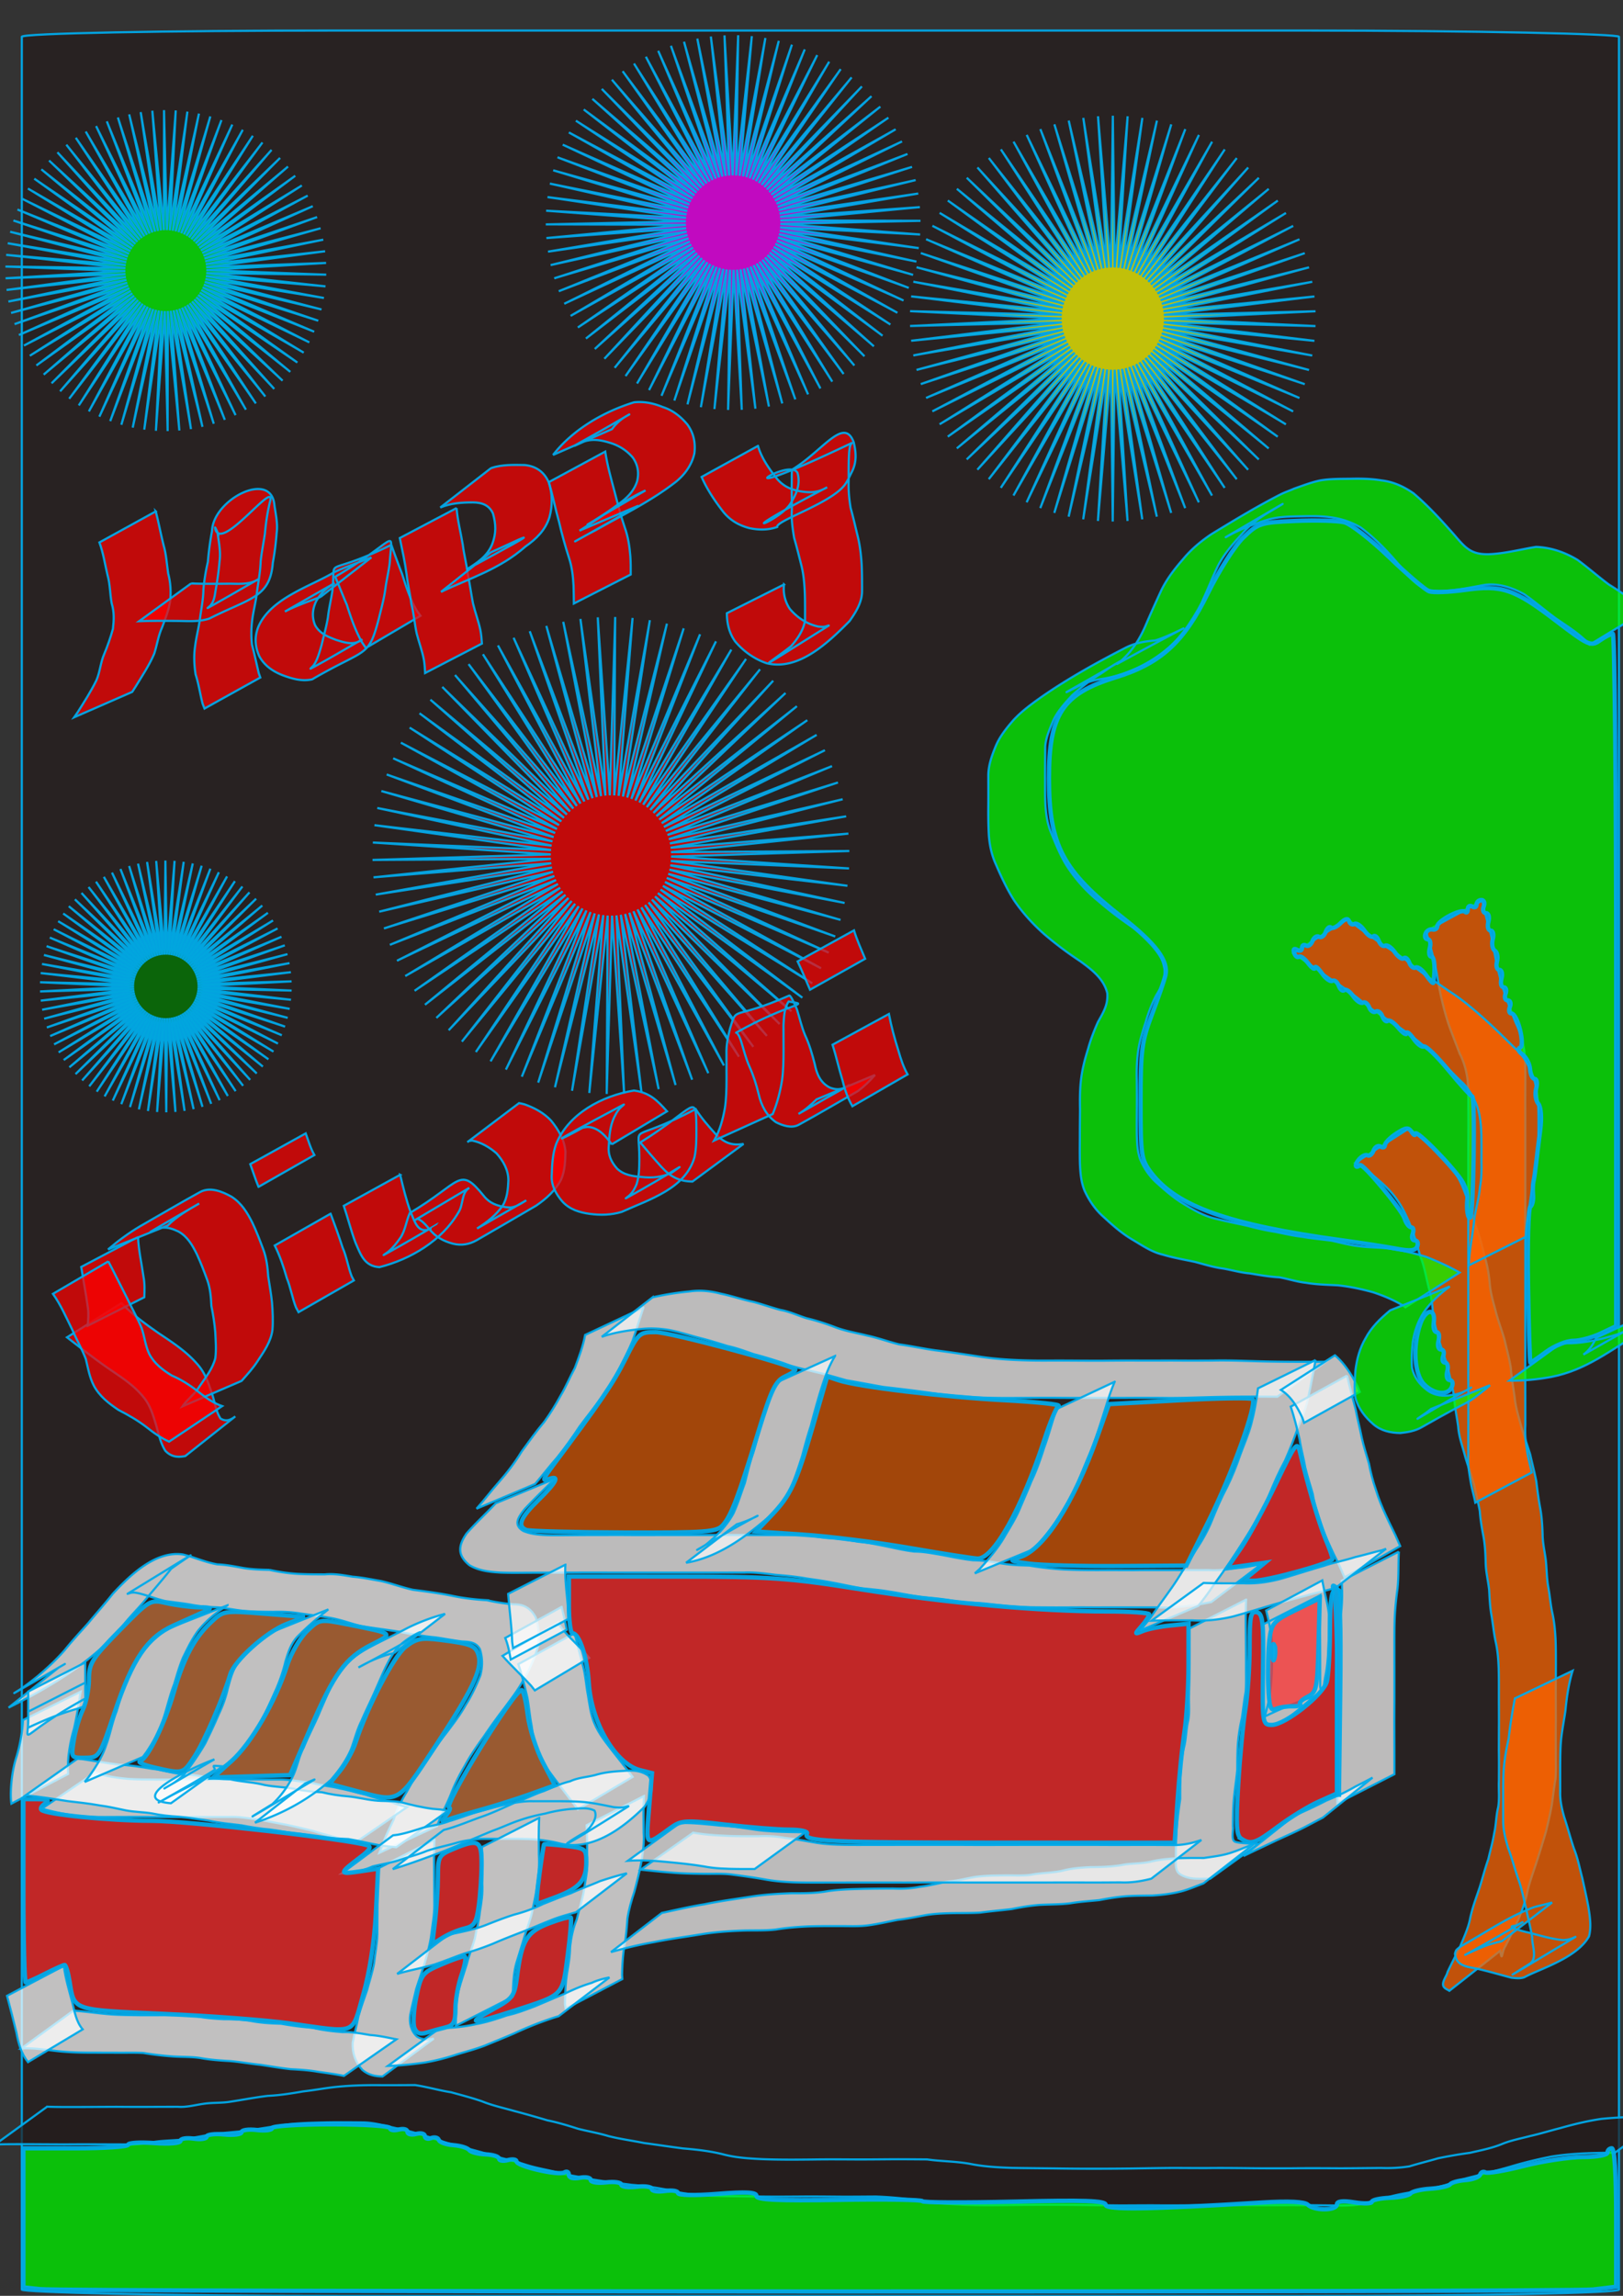
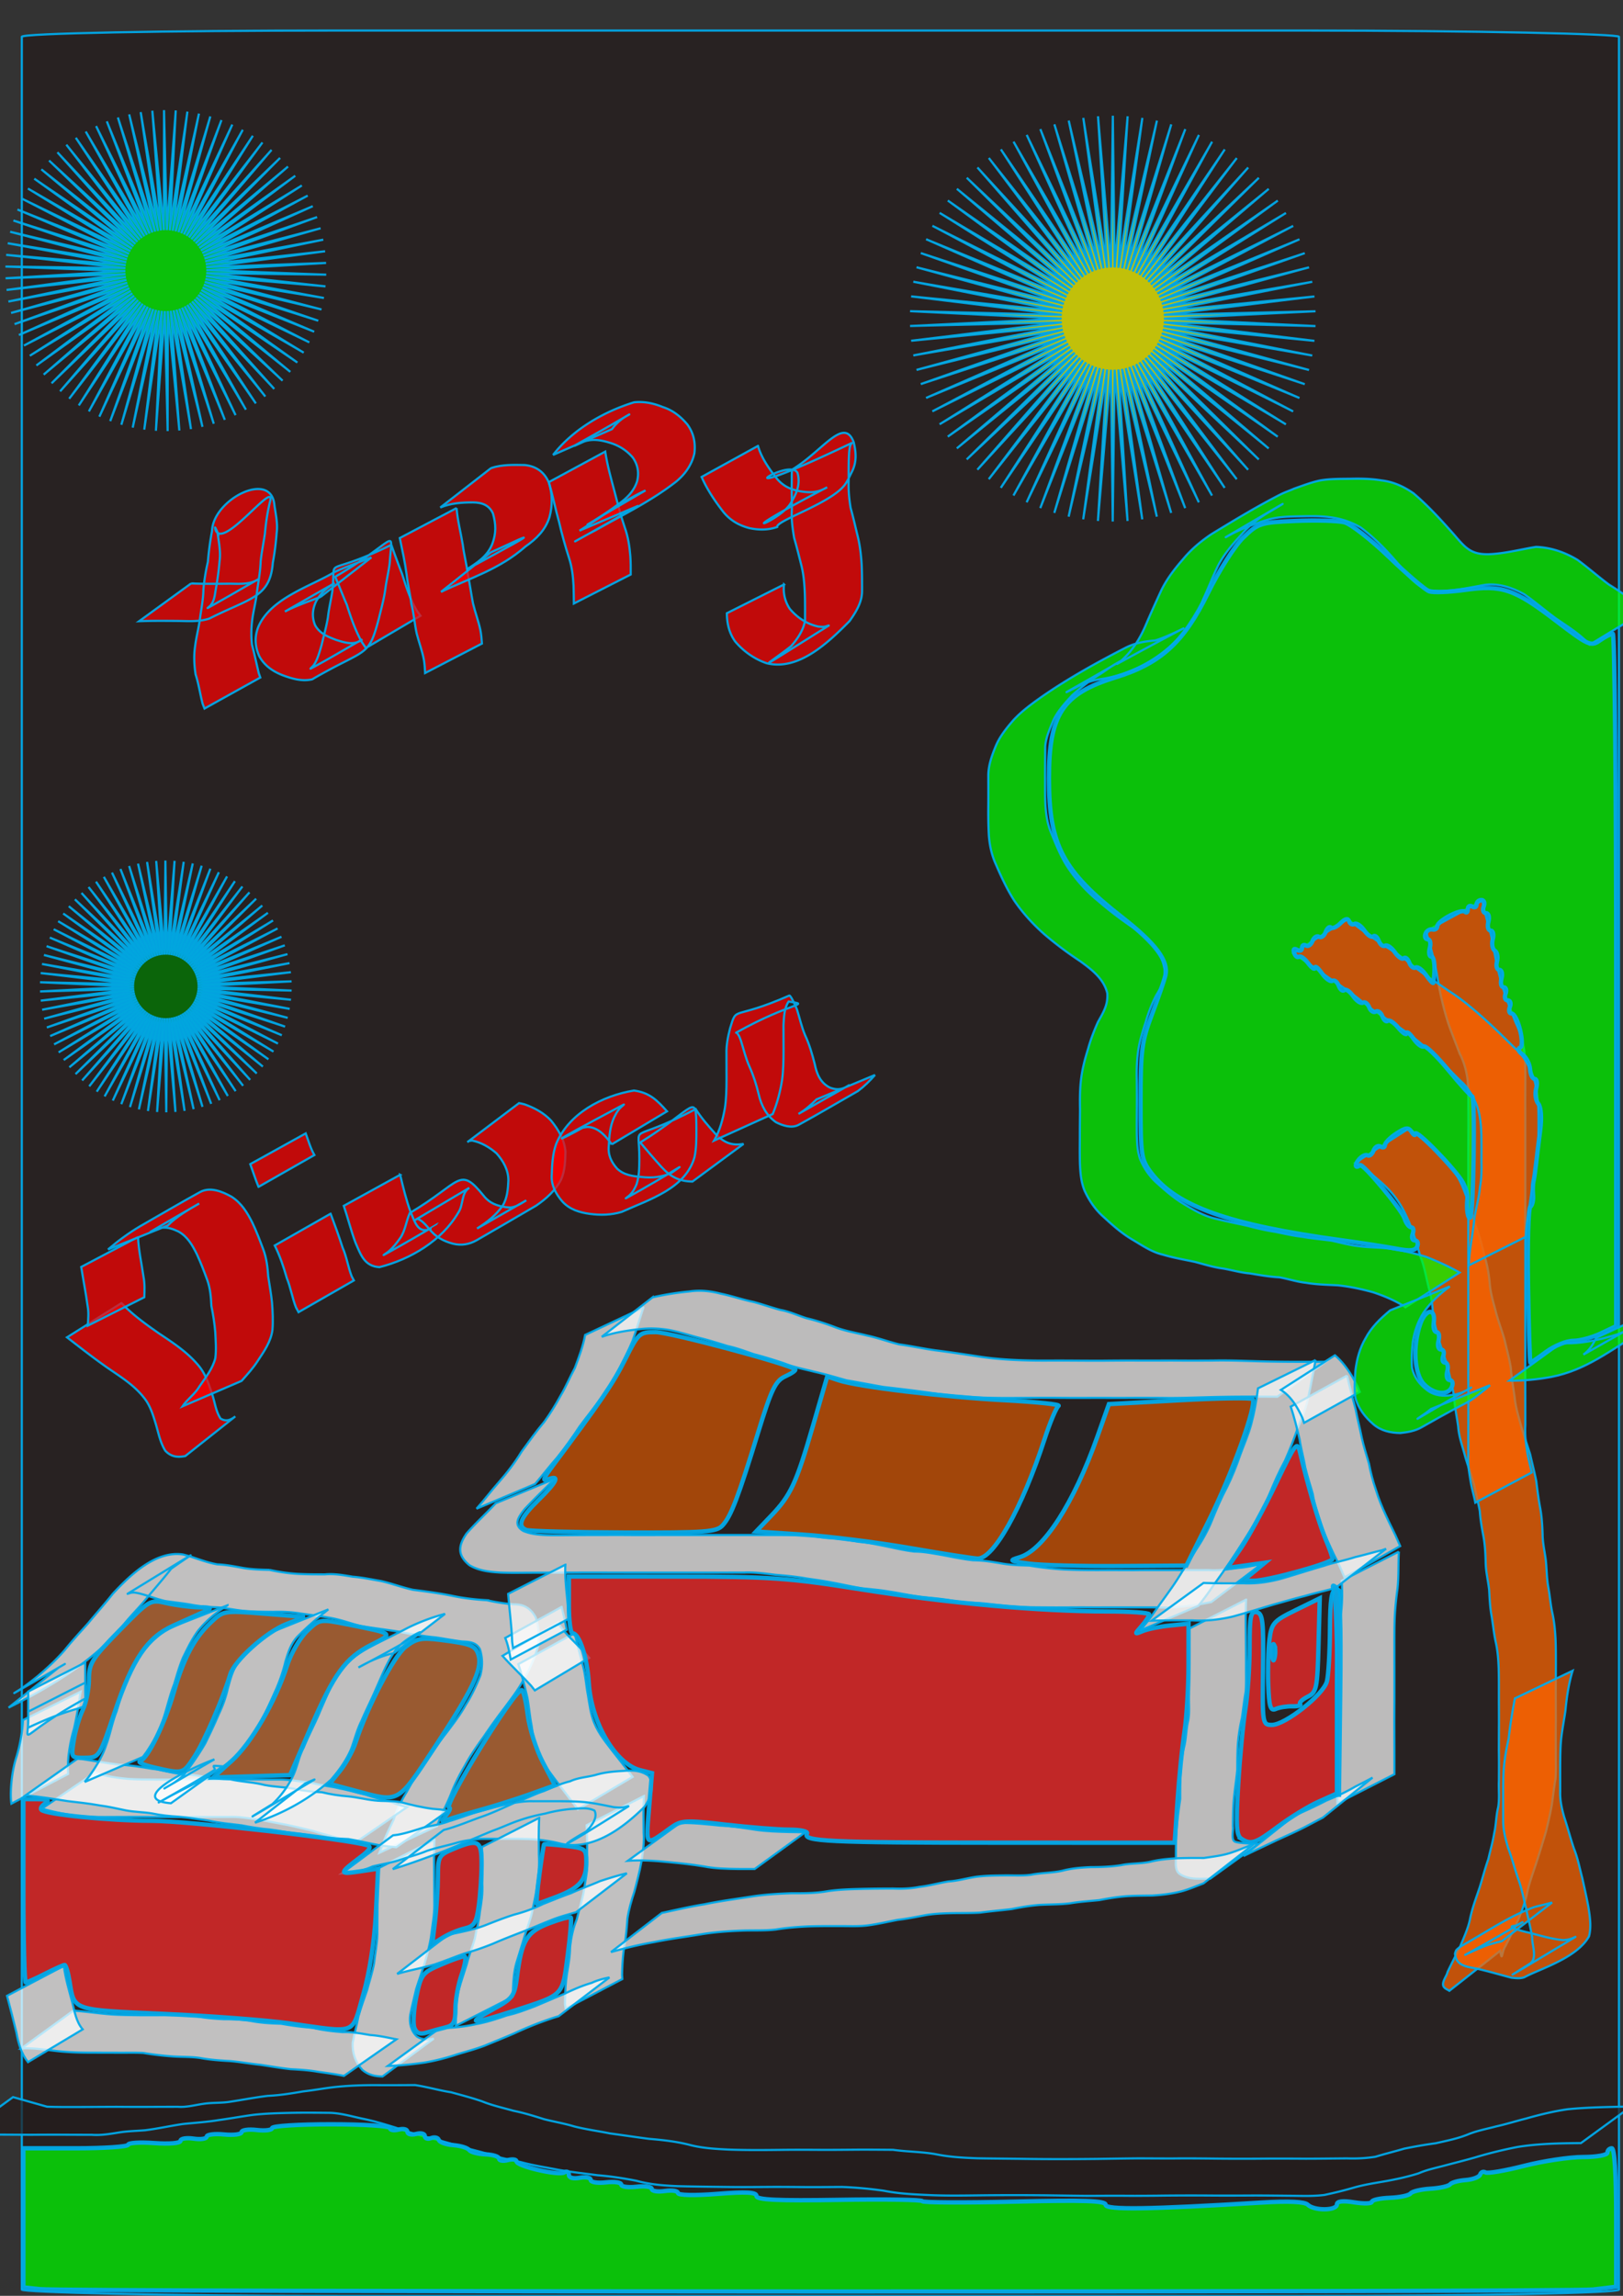
<svg xmlns="http://www.w3.org/2000/svg" width="744.094" height="1052.362" viewBox="0 0 744.094 1052.362">
  <rect x="0" y="0" width="744.094" height="1052.362" fill="#333333" stroke="none" />
  <g fill-opacity=".75" stroke="#00aaeb" stroke-opacity=".992">
    <rect width="732.252" height="1038.357" x="10.003" y="14.005" rx="145" ry="2.857" opacity=".948" fill="#241c1c" />
-     <path d="M21.591 965.68c5.718.194 11.442.138 17.162.123 4.88-.027 9.76-.06 14.64-.078 4.982.044 9.964.053 14.947.034 4.39-.022 8.782-.035 13.172-.042 4.045.306 7.934-.834 11.91-1.384 4.056-.619 8.183-.268 12.218-.956 5.741-.861 11.409-1.988 17.18-2.673 5.501-.246 10.863-1.124 16.273-2.056 5.266-.58 10.45-1.61 15.73-2.116 5.666-.557 11.355-.731 17.046-.742 6.13.052 12.26.013 18.391-.027 5.562.813 10.956 2.43 16.523 3.288 4.76 1.314 9.568 2.55 14.234 4.168 4.661 1.903 9.561 2.954 14.383 4.321a547.745 547.745 0 0115.604 4.4c4.767.965 9.391 2.38 14.018 3.858 4.608 1.17 9.277 1.946 13.838 3.318 5.414 1.387 10.948 2.098 16.42 3.21 5.961.806 11.908 1.707 17.878 2.48 6.087.505 12.186 1.175 18.125 2.645 5.963 1.612 12.131 1.97 18.269 2.27 7.836.292 15.678.238 23.517.148 5.875-.089 11.75-.058 17.625-.024 6.047.048 12.093-.03 18.14-.077 5.406-.033 10.812.037 16.218.067 6.494.924 13.125.856 19.578 2.02 6.33 1.299 12.79 1.643 19.232 1.868 7.433.13 14.868.169 22.301.277 10.819.154 21.639.124 32.457.002 6.309-.09 12.617-.198 18.926-.251 5.296.009 10.591.066 15.888.049 5.256-.064 10.512-.026 15.768.021 7.755.111 15.51.13 23.266.085 7.255-.073 14.51-.04 21.765.006 6.295-.005 12.59-.094 18.884-.147 4.42.153 8.732-.053 13.089-.745 4.356-1.348 8.768-2.4 13.135-3.696a211.287 211.287 0 0114.504-2.494c5.154-1.171 10.331-2.173 15.22-4.226 4.035-1.599 8.302-2.368 12.478-3.493 4.581-1.008 9.053-2.43 13.597-3.572 6.253-1.78 12.604-3.338 19.043-4.276 9.713-.976 19.494-1.046 29.247-1.285l-23.022 16.782h0c-9.748.066-19.545.228-29.19 1.79-6.47 1.275-12.888 2.836-19.202 4.741-4.55 1.318-9.153 2.449-13.73 3.672-4.111 1.11-8.306 1.926-12.235 3.635-5.047 1.611-10.22 2.73-15.434 3.66-4.845.84-9.735 1.578-14.464 2.949-4.398 1.282-8.868 2.375-13.346 3.323-4.423.555-8.855.46-13.306.394-6.16-.053-12.321-.142-18.482-.146-7.26.045-14.522.08-21.782.01-7.833-.047-15.667-.024-23.5.085-5.275.046-10.55.086-15.826.02-5.341-.016-10.682.04-16.023.05-6.082-.052-12.163-.157-18.245-.243a1303.232 1303.232 0 00-32.508.031c-7.535.096-15.075.184-22.605-.195-6.607-.295-13.22-.642-19.722-1.946-6.352-.89-12.771-1.49-19.178-1.735-5.467.029-10.934.099-16.401.066-5.98-.046-11.96-.122-17.94-.066-5.874.042-11.748.096-17.622.017-7.808-.1-15.617-.158-23.422-.375-6.36-.262-12.7-.764-18.866-2.465-5.9-1.164-11.831-2.067-17.83-2.54-6.057-.82-12.143-1.452-18.16-2.52-5.514-1.096-11.083-1.92-16.522-3.373-4.665-1.122-9.42-1.881-13.987-3.38-4.606-1.493-9.322-2.514-13.975-3.839-5.125-1.606-10.317-2.984-15.516-4.326-4.923-1.217-9.734-2.754-14.52-4.429-4.619-1.419-9.252-2.834-13.982-3.836-5.377-1.06-10.676-2.777-16.187-2.91-6.105-.056-12.21-.123-18.315.022-5.607.135-11.223.281-16.8.927-5.3.713-10.56 1.692-15.862 2.405-5.326.874-10.684 1.205-16.05 1.752-5.853.827-11.618 2.155-17.487 2.884-4.08.339-8.191.37-12.239 1.06-4.035.653-8.05 1.319-12.16 1.027-4.352-.007-8.704-.02-13.055-.042a1216.23 1216.23 0 00-15.04.034c-4.81-.018-9.618-.051-14.426-.078-5.833-.015-11.67-.066-17.501.123l23.826-17.31z" opacity=".948" fill="#241c1c" />
+     <path d="M21.591 965.68c5.718.194 11.442.138 17.162.123 4.88-.027 9.76-.06 14.64-.078 4.982.044 9.964.053 14.947.034 4.39-.022 8.782-.035 13.172-.042 4.045.306 7.934-.834 11.91-1.384 4.056-.619 8.183-.268 12.218-.956 5.741-.861 11.409-1.988 17.18-2.673 5.501-.246 10.863-1.124 16.273-2.056 5.266-.58 10.45-1.61 15.73-2.116 5.666-.557 11.355-.731 17.046-.742 6.13.052 12.26.013 18.391-.027 5.562.813 10.956 2.43 16.523 3.288 4.76 1.314 9.568 2.55 14.234 4.168 4.661 1.903 9.561 2.954 14.383 4.321c4.767.965 9.391 2.38 14.018 3.858 4.608 1.17 9.277 1.946 13.838 3.318 5.414 1.387 10.948 2.098 16.42 3.21 5.961.806 11.908 1.707 17.878 2.48 6.087.505 12.186 1.175 18.125 2.645 5.963 1.612 12.131 1.97 18.269 2.27 7.836.292 15.678.238 23.517.148 5.875-.089 11.75-.058 17.625-.024 6.047.048 12.093-.03 18.14-.077 5.406-.033 10.812.037 16.218.067 6.494.924 13.125.856 19.578 2.02 6.33 1.299 12.79 1.643 19.232 1.868 7.433.13 14.868.169 22.301.277 10.819.154 21.639.124 32.457.002 6.309-.09 12.617-.198 18.926-.251 5.296.009 10.591.066 15.888.049 5.256-.064 10.512-.026 15.768.021 7.755.111 15.51.13 23.266.085 7.255-.073 14.51-.04 21.765.006 6.295-.005 12.59-.094 18.884-.147 4.42.153 8.732-.053 13.089-.745 4.356-1.348 8.768-2.4 13.135-3.696a211.287 211.287 0 0114.504-2.494c5.154-1.171 10.331-2.173 15.22-4.226 4.035-1.599 8.302-2.368 12.478-3.493 4.581-1.008 9.053-2.43 13.597-3.572 6.253-1.78 12.604-3.338 19.043-4.276 9.713-.976 19.494-1.046 29.247-1.285l-23.022 16.782h0c-9.748.066-19.545.228-29.19 1.79-6.47 1.275-12.888 2.836-19.202 4.741-4.55 1.318-9.153 2.449-13.73 3.672-4.111 1.11-8.306 1.926-12.235 3.635-5.047 1.611-10.22 2.73-15.434 3.66-4.845.84-9.735 1.578-14.464 2.949-4.398 1.282-8.868 2.375-13.346 3.323-4.423.555-8.855.46-13.306.394-6.16-.053-12.321-.142-18.482-.146-7.26.045-14.522.08-21.782.01-7.833-.047-15.667-.024-23.5.085-5.275.046-10.55.086-15.826.02-5.341-.016-10.682.04-16.023.05-6.082-.052-12.163-.157-18.245-.243a1303.232 1303.232 0 00-32.508.031c-7.535.096-15.075.184-22.605-.195-6.607-.295-13.22-.642-19.722-1.946-6.352-.89-12.771-1.49-19.178-1.735-5.467.029-10.934.099-16.401.066-5.98-.046-11.96-.122-17.94-.066-5.874.042-11.748.096-17.622.017-7.808-.1-15.617-.158-23.422-.375-6.36-.262-12.7-.764-18.866-2.465-5.9-1.164-11.831-2.067-17.83-2.54-6.057-.82-12.143-1.452-18.16-2.52-5.514-1.096-11.083-1.92-16.522-3.373-4.665-1.122-9.42-1.881-13.987-3.38-4.606-1.493-9.322-2.514-13.975-3.839-5.125-1.606-10.317-2.984-15.516-4.326-4.923-1.217-9.734-2.754-14.52-4.429-4.619-1.419-9.252-2.834-13.982-3.836-5.377-1.06-10.676-2.777-16.187-2.91-6.105-.056-12.21-.123-18.315.022-5.607.135-11.223.281-16.8.927-5.3.713-10.56 1.692-15.862 2.405-5.326.874-10.684 1.205-16.05 1.752-5.853.827-11.618 2.155-17.487 2.884-4.08.339-8.191.37-12.239 1.06-4.035.653-8.05 1.319-12.16 1.027-4.352-.007-8.704-.02-13.055-.042a1216.23 1216.23 0 00-15.04.034c-4.81-.018-9.618-.051-14.426-.078-5.833-.015-11.67-.066-17.501.123l23.826-17.31z" opacity=".948" fill="#241c1c" />
    <path d="M18.225 1049.304l-7.502-.785v-63.78H34.73c13.205 0 24.008-.733 24.008-1.628 0-.896 5.402-1.238 12.005-.76 6.832.494 12.004.052 12.004-1.026 0-1.043 2.7-1.499 6.002-1.014 3.3.484 6.002.08 6.002-.9 0-.979 3.601-1.437 8.003-1.017 4.401.42 8.002-.051 8.002-1.046s3.151-1.441 7.003-.992c3.851.45 7.002.044 7.002-.901 0-.946 12.154-1.72 27.01-1.72 14.855 0 27.009.78 27.009 1.734s1.8 1.263 4.001.687c2.2-.575 4.001-.125 4.001 1 0 1.127 1.801 1.577 4.002 1.001 2.2-.575 4.001-.134 4.001.981s1.293 1.532 2.872.926c1.58-.606 3.164-.227 3.52.844.357 1.07 3.341 2.145 6.632 2.388 3.29.243 6.563 1.242 7.272 2.22.71.977 4.083 1.877 7.498 2s6.21 1.004 6.213 1.958c.002.953 1.806 1.263 4.006.687 2.201-.575 4.002-.32 4.002.568 0 2.211 19.309 6.681 21.912 5.072 1.153-.712 2.096-.236 2.096 1.057 0 1.43 1.96 1.977 5.002 1.396 2.75-.526 5.001-.082 5.001.986s3.151 1.574 7.003 1.125c3.851-.45 7.002 0 7.002 1s3.151 1.45 7.003 1c3.851-.45 7.002 0 7.002 1.009 0 1.004 2.701 1.43 6.002.945 3.301-.484 6.002-.069 6.002.924 0 1.042 7.6 1.21 18.006.395 13.373-1.046 18.007-.796 18.007.972 0 1.778 9.618 2.223 38.015 1.758 20.909-.341 38.014-.07 38.013.604 0 .674 18.904.772 42.012.217 32.264-.775 42.015-.443 42.015 1.43 0 2.436 19.86 2.153 71.776-1.022 12.197-.745 19.51-.395 20.907 1.002 2.85 2.85 13.353 2.766 13.353-.107 0-1.512 2.64-1.834 8.003-.976 4.401.703 8.008.593 8.014-.245.006-.838 3.728-1.667 8.271-1.84 4.543-.175 8.815-1.075 9.492-2.001.678-.927 4.776-1.902 9.107-2.168 4.33-.266 8.382-1.166 9.003-2 .62-.835 3.82-1.717 7.111-1.96 3.29-.244 6.294-1.375 6.673-2.514.38-1.139 1.475-1.586 2.434-.993.959.593 8.91-.752 17.669-2.989 8.758-2.236 20.951-4.066 27.095-4.066 6.144 0 11.17-.9 11.17-2s.901-2.001 2.002-2.001c1.25 0 2 11.911 2 31.732v31.733l-10.503 1.261c-11.119 1.336-699.427 1.18-712.246-.16h0z" opacity=".948" fill="#0f0" stroke-width="2.001" />
    <path d="M26.949 764.343c10.992-6.306-13.455 7.797-20.223 11.625-.949.537 1.85-1.155 2.756-1.761 2.705-1.81 5.242-3.81 7.766-5.86 4.413-3.72 8.651-7.643 12.434-12.006 3.422-4.244 7.13-8.238 10.758-12.304 3.712-4.528 7.646-8.866 11.264-13.47 8.176-8.825 19.821-19.836 32.12-18.026.435.064 3.586.99 4.04 1.122 3.924 1.3 7.726 2.732 11.825 3.425 4.074.15 8 .974 12 1.678 3.928.645 7.912.764 11.884.843a85.607 85.607 0 0012.057 1.781c4.443.28 8.897.277 13.347.278 4.328-.4 8.475.367 12.713 1.072 4.354.32 8.586 1.253 12.883 1.966 4.987 1.096 9.741 2.942 14.729 4.03 5.868.756 11.752 1.507 17.557 2.674 5.402 1.152 10.88 1.803 16.39 2.107a86.943 86.943 0 0012.468 1.892c4.566-.108 7.736 2.008 9.867 5.901 1.54 4.562 1.79 9.352.912 14.055-1.493 5.046-3.772 9.83-6.355 14.402-2.45 4.639-5.638 8.79-8.757 12.984a261.67 261.67 0 00-9.536 13.206c-3.175 4.337-6.209 8.732-8.766 13.462-2.355 3.938-4.414 8.043-6.093 12.312-1.654 4.424-3.989 8.532-5.684 12.94l-.88 2.335-26.482 12.27h0l.92-2.26c1.499-4.468 3.58-8.648 5.581-12.899 1.482-4.469 3.55-8.77 6.033-12.768 2.594-4.763 5.261-9.451 8.642-13.723 3.09-4.535 6.202-9.063 9.6-13.376 3.076-4.107 6.286-8.156 8.753-12.67 2.738-4.254 4.865-8.85 6.737-13.544 1.077-4.004 1.076-8.072-.174-12.067-1.711-3.206-4.838-3.402-8.217-3.54-4.148-.469-8.22-1.348-12.354-1.9-5.48-.518-10.896-1.452-16.29-2.549-5.967-.953-11.963-1.691-17.93-2.63-4.862-1.31-9.597-3.113-14.597-3.872-4.307-.758-8.634-1.271-12.96-1.891-4.116-.674-8.218-.87-12.39-.732-4.522-.043-9.054-.056-13.562-.44-4.003-.438-7.943-1.28-11.95-1.629-4.065-.157-8.131-.425-12.13-1.207-3.997-.741-8.021-1.084-12.032-1.725-4.046-.937-7.87-2.514-11.902-3.491-1.43-.256-2.067-.495-3.503-.294-.556.078-2.11.718-1.63.425 41.961-25.652 28.086-17.328 19.867-11.394-3.616 4.665-7.542 9.047-11.288 13.608-3.4 4.22-7.327 7.986-10.671 12.26-3.752 4.564-7.91 8.71-12.41 12.548-12.09 10.317-25.869 18.14-40.154 25.238l23.017-18.411z" opacity=".948" fill="#fff" />
    <path d="M36.98 775.447c-.915 5.68-1.771 11.37-3.058 16.982a70.84 70.84 0 00-2.554 12.967c-.222 2.586-.327 5.17-.143 7.758L5.229 826.758h0c-.391-2.76-.32-5.5-.108-8.281.36-4.583 1.078-9.117 2.533-13.495 1.572-5.373 2.574-10.951 2.903-16.541l26.423-12.994z" opacity=".948" fill="#fff" />
    <path d="M39.13 771.257c-.765 17.294 5.399 5.77-26.34 20.726.133-3.518.133-7.039.145-10.558.005-2.02.005-4.038.005-6.057l26.138-13.318h0c0 2.017 0 4.034.005 6.051.011 3.47.01 6.943.145 10.411-34.234 18.754-25.278 22.828-26.34 6.116l26.242-13.37zM43.654 812.478c4.79 1.754 9.863 2.452 14.917 2.91 4.382.335 8.778.288 13.168.331 5.17.023 10.34.027 15.509.018 4.719-.022 9.438-.05 14.157-.065 4.342-.03 8.684.02 13.027.02 4.737-.01 9.474.017 14.211.004 4.894.08 9.721 1.1 14.596 1.568 4.086 1.28 8.409 1.452 12.52 2.54 4.055.755 7.988 1.93 12.005 2.845 3.935 1.444 8.014 2.355 12.032 3.524 2.218.926 4.532 1.56 6.85 2.168l-24.081 16.514h0c-2.33-.69-4.639-1.434-6.965-2.132-3.98-1.166-8.014-2.13-11.962-3.405-3.976-1.018-7.967-1.927-11.976-2.806-4.102-.741-8.188-1.544-12.283-2.308-4.776-.592-9.542-1.55-14.377-1.332-4.74-.014-9.479.013-14.219.003-4.36 0-8.722.05-13.083.021-4.666-.013-9.332-.037-13.997-.047-5.212.005-10.424.038-15.635.053-4.438.004-8.884-.101-13.295-.623a105.69 105.69 0 01-15.535-3.235l24.416-16.565z" opacity=".948" fill="#fff" />
    <path d="M35.715 806.036c6.326.931 12.607 2.105 18.958 2.881 5.058.191 9.978 1.004 14.95 1.86 4.113.34 8.036 1.596 12.1 2.25 4.04.356 7.993.61 11.968 1.41 3.915.8 7.906 1.027 11.89 1.161 4.587 1.095 9.33 1.226 13.927 2.208 4.95 1.286 10.104 1.186 15.1 2.114 4.278.94 8.626 1.396 12.993 1.623 3.966.972 7.989 1.573 12.056 1.89 4.033.378 7.969 1.403 12.014 1.845 3.997.492 8.05.04 12.005.783 4.822 1.28 9.638 2.423 14.6 3.068 2.447.167 4.833.4 7.244.849l-23.857 16.793h0c-2.409-.276-4.824-.497-7.222-.858-4.94-.83-9.777-2.121-14.72-2.916-3.999-.265-8.023-.203-12-.777-3.993-.579-7.926-1.553-11.965-1.769-4.029-.456-7.981-1.318-11.998-1.834-4.382-.372-8.712-1.062-13.025-1.916-5.055-.65-10.147-1.036-15.133-2.154-4.608-.635-9.21-1.37-13.837-1.812-4.067-.237-8.118-.659-12.112-1.492-3.968-.66-8.008-.626-11.964-1.398-4.016-.798-7.992-1.77-12.063-2.274-4.836-.902-9.705-1.368-14.587-1.967-6.448-.972-12.876-2.113-19.387-2.6l24.065-16.968zM263.487 748.579c1.14 5.177 2.545 10.281 3.884 15.408 1.12 4.275 1.334 8.693 2.175 13.018.757 4.329 1.185 8.601 2.865 12.691 2.202 5.404 6.038 9.804 9.542 14.376 2.678 3.491 5.458 6.892 8.08 10.427l-25.098 14.868h0c-2.598-3.536-5.342-6.948-7.978-10.455-3.56-4.82-7.476-9.427-9.976-14.937-1.875-4.24-2.738-8.567-3.29-13.153-.867-4.306-1.125-8.657-1.975-12.967-1.188-5.053-2.464-10.113-4.074-15.043l25.845-14.233z" opacity=".948" fill="#fff" />
    <path d="M255.701 743.888c3.523 5.13 8.262 9.223 12.5 13.74l1.915 2.313-24.919 14.915h0l-1.739-2.195c-4.26-4.649-8.896-8.917-13.078-13.64l25.321-15.133z" opacity=".948" fill="#fff" />
    <path d="M257.485 736.574c.892 3.463 1.668 6.95 2.342 10.46l-25.687 13.68h0c-.584-3.358-1.21-6.73-2.5-9.906l25.845-14.234zM199.185 843.282c-.311 5.604-.192 11.222-.138 16.832.048 4.396.071 8.792.083 13.188.041 4.573-.898 9.083-1.41 13.616-.56 4.338-1.782 8.53-2.968 12.725-1.226 4.045-2.652 8.024-3.938 12.05-.907 3.947-1.931 7.877-2.734 11.85-.531 3.826.26 7.286 3.076 9.977 2.526 1.606 4.884 1.52 7.692.952l-23.469 17.355h0c-3.505-.046-6.534-.686-9.288-3.036-3.147-3.566-4.632-7.619-4.384-12.413.693-4.095 1.908-8.052 2.613-12.142 1.133-4.053 2.632-7.995 3.973-11.98 1.069-4.121 2.47-8.134 3.215-12.34.47-4.437 1.396-8.841 1.49-13.3.012-4.423.035-8.848.083-13.272.053-5.563.178-11.135-.138-16.692l26.241-13.37zM295.218 823.275c-.311 5.604-.192 11.222-.138 16.832.357 4.514-.365 8.939-1.03 13.38-.845 4.66-2.06 9.23-3.273 13.802-1.324 4-2.502 8.004-3.12 12.176-.27 4.051-.623 8.052-1.318 12.055-.718 3.9-.956 7.857-1.096 11.812-.058 2.599-.091 1.325.087 3.821l-25.994 13.603h0c-.4-2.83-.316-1.437-.276-4.181.1-4.074.26-8.157.92-12.185.68-3.979 1.38-7.89 1.371-11.947.485-4.3 1.368-8.518 3.03-12.535 1.133-4.499 2.553-8.908 3.353-13.49.623-4.354 1.693-8.647 1.38-13.08.053-5.563.178-11.135-.137-16.692l26.24-13.371z" opacity=".948" fill="#fff" />
    <path d="M201.653 929.668c5.472-.075 11.12-.58 16.472-1.81 4.921-.86 9.624-2.43 14.333-4.04 4.417-.937 8.575-2.589 12.784-4.167 4.46-1.882 8.918-3.815 13.402-5.666 4.078-1.984 8.296-3.798 12.654-5.078 2.578-1.22 5.322-1.92 8.101-2.484l-23.308 17.793h0c-2.691.759-5.307 1.71-7.935 2.66-4.216 1.554-8.351 3.313-12.427 5.203-4.485 1.947-9.028 3.754-13.543 5.629-4.183 1.588-8.495 2.716-12.769 4.024-4.751 1.58-9.599 2.832-14.538 3.677-5.648.813-11.344 1.43-17.052 1.57l23.826-17.312zM203.4 838.837c6.302-1.633 12.251-4.291 18.383-6.413 5.188-1.876 10.132-4.303 15.18-6.498 4.217-1.4 8.119-3.54 12.345-4.905 3.972-1.67 7.835-3.478 12.04-4.486 3.805-1.806 8.066-1.892 12.04-3.027 3.958-1.145 8.058-1.518 12.153-1.736 4.315-.358 8.162-.377 11.768 2.236 3.29 4.675 1.05 9.884-1.793 14.166-10.08 9.993-23.715 20.044-38.09 17.019-4.224-1.12-8.53-1.76-12.88-2.084-3.99-.23-7.99-.22-11.986-.221-3.997.005-7.993.014-11.99.018-3.906.282-8.018.818-11.787 1.967-4.353 1.243-8.829 2.1-13.113 3.56-4.15 1.76-8.565 2.769-12.79 4.294-3.982 1.23-8.082 1.822-12.118 2.835-3.827 1.777-7.925 2.595-12.088 3.054l-2.04.148 23.566-17.478h0l1.962-.246c4.082-.715 7.954-2.047 11.9-3.28 3.999-.962 8.1-1.515 11.965-2.989 4.306-1.253 8.466-2.892 12.756-4.195 4.43-1.19 8.85-2.411 13.306-3.497 4.034-.743 8.096-1.573 12.218-1.423 4-.006 7.998-.019 11.998-.007 4.044.026 8.096.056 12.126.449 4.346.496 8.605 1.403 12.89 2.266 1.93.153 2.527.288 4.48.085.735-.076 2.81-.77 2.186-.374-39.481 24.95-28.372 16.408-19.344 11.554 2.247-2.235 5.62-6.35 3.907-9.683-3.293-1.66-7.066-.88-10.622-.758-4.012.364-7.968 1.034-11.857 2.103-4.063.773-8.05 1.74-11.956 3.126-4.046 1.34-7.883 3.213-11.901 4.639-4.063 1.63-8.066 3.411-12.142 5.012a209.058 209.058 0 01-15.095 6.164c-6.243 2.348-12.527 4.57-18.895 6.558l23.317-17.953zM33.595 921.665c5.587.337 11.131 1.2 16.716 1.652 4.473.344 8.96.352 13.443.416 4.518.031 9.036 0 13.554-.016 4.117.123 8.276-.373 12.341.363 4.311.957 8.712 1.284 13.11 1.493 4.362-.016 8.605.116 12.89.909 4.405.83 8.893 1.03 13.363 1.165 4.705.888 9.447 1.494 14.22 1.827 4.544 1.102 9.178 1.672 13.833 2.005 4.3-.151 8.43.634 12.64 1.349 4.091.252 8.024 1.188 12.033 1.957l-24.062 16.771h0c-3.974-.817-7.97-1.326-11.985-1.896-4.13-.713-8.262-.976-12.444-1.194-4.642-.485-9.225-1.309-13.84-1.99-4.728-.479-9.403-1.344-14.139-1.729-4.559-.242-9.121-.596-13.618-1.42-4.194-.6-8.428-.404-12.65-.708-4.455-.32-8.883-.83-13.287-1.578-4.031-.204-8.071-.047-12.106-.1-4.511-.006-9.022-.016-13.533-.04-4.506-.027-9.013-.203-13.496-.678-5.584-.6-11.177-1.576-16.81-1.247l23.827-17.311z" opacity=".948" fill="#fff" />
    <path d="M29.267 901.118c.712 5.69 2.373 11.183 3.86 16.701 1.088 4.317 1.813 8.953 4.78 12.411l-25.08 15.02h0c-3.096-3.95-4.424-8.669-5.304-13.57-1.349-5.63-2.817-11.232-4.3-16.823l26.044-13.74zM247.201 833.278c-.31 5.605-.191 11.223-.138 16.833.253 4.513-.009 8.95-.72 13.404-.414 4.069-1.432 8.023-2.216 12.026-.767 4.162-2.48 8.043-3.649 12.09-1.159 4.034-2.474 8.02-3.698 12.033-1.123 3.796-1.4 7.745-1.569 11.677-.066 2.643-.04 1.32-.076 3.969l-26.157 13.295h0c.018-2.687.003-1.343.043-4.034.114-4.135.295-8.294 1.278-12.332 1.085-4.037 2.503-7.975 3.722-11.973.971-4.063 2.649-7.852 3.734-11.88.676-4.022 1.893-7.916 2.251-11.989.736-4.346 1.404-8.618 1.092-13.056.053-5.563.177-11.135-.138-16.692l26.241-13.37z" opacity=".948" fill="#fff" />
    <path d="M205.4 886.853c5.6-1.163 11.215-2.184 16.597-4.16 4.578-1.795 9.124-3.622 13.828-5.09 4.554-1.182 9.022-2.802 13.244-4.883 4.244-1.64 8.43-3.433 12.74-4.91 4.35-2.034 8.893-3.603 13.284-5.526 4.05-1.324 8.138-2.62 12.293-3.595l-23.274 17.831h0c-4.039 1.157-8.123 2.225-11.997 3.869-4.467 1.72-8.818 3.71-13.302 5.388-4.245 1.637-8.486 3.3-12.657 5.117a124.442 124.442 0 01-13.374 4.604c-4.616 1.617-9.124 3.512-13.772 5.033-5.6 1.615-11.347 2.595-16.928 4.276l23.318-17.954zM104.301 735.85c-5.127 3.19-9.793 7.011-13.56 11.737-2.764 3.783-4.792 8.028-6.833 12.226-1.663 3.91-2.797 8.024-4.026 12.087-2.034 5.157-3.217 10.576-4.924 15.836-1.618 5.516-4.53 10.437-7.688 15.188l-1.773 2.427-26.655 11.468h0l1.825-2.31c3.222-4.47 6.234-9.183 7.96-14.453 1.926-5.119 2.807-10.553 4.837-15.648 1.229-4.17 2.355-8.364 3.816-12.46 1.967-4.4 4.162-8.736 6.747-12.805 3.385-5.056 7.878-9.101 12.863-12.568l27.411-10.725zM150.54 737.72c-4.82 3.742-9.441 7.75-13.756 12.065-3.344 3.258-4.617 7.494-5.924 11.815-.961 4.202-2.39 8.256-4.047 12.227-1.993 4.452-3.98 8.904-6.15 13.274-2.27 4.598-5.235 8.815-8.182 12.998-8.786 11.777-25.3 17.958-36.96 24.613-11.284 6.2 15.144-8.3 22.866-13.458.503-.336-.696-1.266-.37-1.775.088-.138 2.994.098 4.027.168L78.37 826.579h0c-20.567-1.678 7.817-15.672 19.927-20.127-7.6 4.42-15.201 8.837-22.8 13.258-.74.431 1.481-.861 2.225-1.286 3.086-1.764 5.953-3.744 7.99-6.742 3.02-4.02 5.88-8.197 8.397-12.546 2.12-4.348 4.211-8.673 6.08-13.132 1.83-3.77 3.302-7.745 4.196-11.842 1.295-4.656 2.416-9.441 5.633-13.215 4.039-4.433 8.66-8.271 13.146-12.241l27.376-10.986zM180.733 757.713c-5.775 1.265-11.304 3.709-16.412 6.656 44.216-23.286 25.2-16.56 18.618-9.782-1.579 1.626-2.757 3.486-3.943 5.4-2.484 4.451-4.411 9.192-6.47 13.85-2.162 5.07-4.668 9.983-6.837 15.047-2.084 4.12-3.123 8.624-4.745 12.915-2.221 5.16-5.48 9.73-9.155 13.942-9.932 8.941-22.153 15.67-34.886 19.756l23.1-18.022h.001c1.323-.52 5.168-2.342 3.948-1.613-40.873 24.442-27.747 16.436-19.035 11.068a43.263 43.263 0 009.434-12.9c2-4.185 2.613-8.854 4.88-12.946 2.05-5.14 4.663-10.037 6.877-15.11 1.98-4.742 4.064-9.44 6.143-14.137 8.525-14.59 15.347-15.47 34.688-25.66 5.48-2.7 11.197-4.863 17.111-6.418l-23.317 17.954z" opacity=".948" fill="#fff" />
    <path d="M163.441 820.99l-12.338-3.309 4.831-6.002c2.657-3.3 5.862-9.153 7.122-13.004 5.324-16.27 17.465-39.518 22.851-43.756 4.893-3.848 7.234-4.329 15.814-3.244 14.589 1.845 16.518 2.645 17.753 7.368 1.63 6.232-3.01 15.841-20.27 41.973-17.085 25.866-16.013 25.268-35.763 19.973h0zM106.171 807.226c9.007-8.078 20.096-27.153 25.429-43.74 1.8-5.6 5.91-12.708 9.135-15.797 5.84-5.596 5.909-5.608 18.453-3.118 21.733 4.313 21.447 4.073 11.108 9.328-11.972 6.084-17.056 13.076-28.195 38.774l-9.106 21.007-17.62.549-17.622.549 8.418-7.551zM70.744 810.192c-4.952-1.133-7.85-2.471-6.442-2.974 3.504-1.25 11.207-17.03 15.372-31.49 4.488-15.577 9.313-24.744 16.74-31.797 6.027-5.725 6.033-5.726 24.667-4.251l18.638 1.475-8.427 3.295c-9.285 3.63-23.824 16.682-25.745 23.112-3.276 10.965-11.961 30.905-16.385 37.615-5.347 8.111-5.134 8.054-18.418 5.015zM33.817 797.741c.711-4.438 2.558-10.683 4.104-13.879 1.547-3.195 2.827-9.497 2.846-14.004.03-7.433 1.336-9.526 14.026-22.485 13.816-14.111 14.085-14.268 21.473-12.552 4.115.955 10.633 1.82 14.484 1.92 6.85.18 6.894.232 2.001 2.427-2.75 1.234-8.78 3.95-13.396 6.036-11.838 5.348-18.54 15.242-26.722 39.448-7.06 20.89-7.149 21.026-13.607 21.092-6.48.067-6.497.042-5.209-8.003h0zM204.534 832.06c1.51-1.856 2.168-3.375 1.46-3.375-3.48 0 29.637-53.913 33.164-53.989.746-.016 1.992 5.061 2.77 11.283.777 6.221 3.904 16.048 6.95 21.837l5.536 10.525-11.308 4.052c-6.219 2.229-16.45 5.472-22.737 7.207-6.286 1.736-13.038 3.758-15.005 4.496-3.139 1.177-3.24.928-.83-2.035h0z" opacity=".948" fill="#c87137" stroke-width="2.001" />
    <path d="M132.765 927.492c-10.454-1.472-36.407-3.432-57.674-4.356-42.196-1.833-41.053-1.444-43.173-14.7-.68-4.249-1.71-7.726-2.292-7.726-.58 0-4.586 1.8-8.9 4.001-4.314 2.201-8.329 4.002-8.923 4.002-.594 0-1.08-18.907-1.08-42.015v-42.014l6.502.03c4.792.023 5.728.52 3.56 1.892-1.62 1.024-2.438 2.367-1.82 2.986 2.122 2.121 30.783 4.972 50.616 5.033 16.595.052 89.884 8.39 98.931 11.255 1.868.591.916 2.235-3 5.183-10.141 7.63-10.223 8.217-.945 6.818l8.793-1.327-1.052 20.628c-.652 12.762-2.852 26.902-5.77 37.083-5.412 18.877-2.302 17.66-33.773 13.227zM199.463 880.45c.71-5.912 1.298-15.073 1.308-20.356.016-9.063.409-9.769 6.955-12.504 11.624-4.857 13.07-4.102 13.07 6.825 0 5.348-.575 13.915-1.277 19.038-1.087 7.93-2.053 9.492-6.503 10.52-2.874.664-7.39 2.562-10.035 4.218l-4.81 3.011 1.292-10.751h0zM247.294 859.214c.994-7.417 1.965-13.637 2.159-13.823.194-.185 4.629.149 9.855.742 9.118 1.035 9.504 1.337 9.504 7.439 0 8.233-3.053 11.803-13.545 15.84-4.7 1.809-8.822 3.288-9.162 3.288-.34 0 .195-6.068 1.189-13.486zM225.797 921.163c9.499-5.187 10.068-5.967 11.29-15.459 2.1-16.326 4.445-20.183 14.632-24.074 5.049-1.928 9.532-3.15 9.962-2.716.43.434-.206 8.274-1.416 17.423-2.49 18.838-1.51 17.824-24.48 25.322-19.82 6.47-22.501 6.337-9.988-.496zM189.99 929.535c-.74-1.93-.337-8.37.897-14.31 2.115-10.19 2.753-11.022 11.24-14.66 4.948-2.12 9.782-3.856 10.743-3.856.96 0 .435 3.714-1.167 8.254-1.601 4.54-2.912 11.637-2.912 15.772 0 6.145-.822 7.714-4.501 8.59-2.476.59-6.404 1.668-8.728 2.395-3.001.94-4.615.307-5.572-2.185h0z" opacity=".948" fill="#ff2a2a" stroke-width="2.001" />
    <path d="M294.972 599.373c-1.698 5.107-3.165 10.278-4.997 15.344-1.896 4.478-4.034 8.881-6.304 13.186-2.214 4.182-4.726 8.202-7.342 12.144-3.49 4.663-7.178 9.168-10.636 13.86-3.19 4.874-6.492 9.646-10.205 14.138-3.527 3.951-6.726 8.173-10.173 12.192l-26.831 11.328h0c3.527-3.97 6.719-8.206 10.233-12.179 3.848-4.389 7.403-9.004 10.428-14.008 3.388-4.622 6.708-9.291 10.413-13.669 2.722-3.794 5.194-7.79 7.424-11.889 2.475-4.112 4.29-8.588 6.585-12.798 1.845-4.95 3.745-9.885 4.698-15.107l26.707-12.542z" opacity=".948" fill="#f9f9f9" />
    <path d="M299.184 594.679a133.98 133.98 0 0116.905-2.702c4.933-.703 9.654-.214 14.438 1.044 5.04 1.009 9.875 2.75 14.914 3.762 4.186 1.106 8.254 2.584 12.438 3.685 4.171.714 7.988 2.598 12.012 3.821 4.647 1.097 9.187 2.603 13.639 4.323 4.569 1.654 9.365 2.415 14.063 3.596 4.93 1.048 9.662 2.81 14.555 4.016 5.622.75 11.16 1.985 16.78 2.755 7.061.868 14.098 1.972 21.139 3.017 7.244 1.049 14.555 1.45 21.865 1.615 5.206.134 10.414.033 15.62.052 6.158.023 12.316.093 18.475.061 5.527-.06 11.055-.085 16.583-.057 5.478.036 10.956-.026 16.434-.007 5.736.046 11.473.033 17.21-.003 6.391-.142 12.778.109 19.166.288 10.754.334 21.514.33 32.271.255l-22.07 16.035h0c-10.99-.079-21.984-.067-32.972.255-6.652.173-13.304.425-19.959.287-5.734-.036-11.468-.048-17.202-.003-5.472.02-10.943-.043-16.414-.007-5.478.028-10.956.006-16.434-.05-6.233-.025-12.465.058-18.697.102a388.706 388.706 0 01-15.565-.235c-7.256-.407-14.497-1.043-21.689-2.114-7.194-1.028-14.41-1.874-21.63-2.706-5.638-.982-11.253-2.096-16.898-3.033-4.877-1.351-9.719-2.83-14.666-3.916-4.73-1.215-9.56-2.079-14.112-3.913-4.534-1.542-9.097-2.942-13.734-4.141-3.946-1.37-7.85-2.865-11.953-3.724-4.085-1.24-8.15-2.549-12.293-3.593-4.939-1.241-9.77-2.894-14.79-3.814-4.632-.779-9.232-.925-13.905-.294-5.694.637-11.403 1.522-16.824 3.444l23.3-18.102zM254.489 677.797c-4.748 4.573-9.464 9.184-13.99 13.977-2.773 3.576-5.427 7.15-.545 10.014 4.173 1.741 8.736 1.851 13.189 1.944 4.15.024 8.3-.042 12.45-.074 4.004-.028 8.01-.033 12.014-.036 4.069.005 8.137-.021 12.205.023 4.518.021 9.036 0 13.554-.01 4.087-.008 8.174-.011 12.26-.012l11.996-.001a685670.858 685670.858 0 0024.004 0c4.39.002 8.78.036 13.169.03 4.914-.262 9.723.854 14.59 1.374 4.825.076 9.5.89 14.236 1.7 4.15.272 8.144 1.207 12.212 1.986 4.44.93 8.828 1.972 13.35 2.497 4.285.013 8.41.82 12.608 1.547 4.813.897 9.562 1.948 14.448 2.459 4.58.006 9.005.784 13.498 1.54 4.027.656 8.11.76 12.18.87 5.201.905 10.443 1.483 15.71 1.801 5.315.24 10.637.294 15.956.29 5.625-.045 11.248.03 16.873.018 5.592-.076 11.184-.008 16.776-.024 5.645-.006 11.29.016 16.934-.017 4.79.382 9.422-.525 14.147-1.057 3.484-.244 6.862-1.205 10.283-1.87l-23.276 17.606h0c-3.432.673-6.862 1.369-10.35 1.682-4.78.684-9.528 1.023-14.362.755-5.63-.033-11.258-.01-16.887-.017-5.575-.014-11.15.056-16.725-.011-5.652-.004-11.304.09-16.956.026-5.365-.047-10.738-.005-16.092-.43-5.267-.42-10.482-1.257-15.752-1.614-4.176-.11-8.348-.412-12.46-1.188-4.41-.776-8.836-1.104-13.293-1.504-4.924-.673-9.759-1.774-14.673-2.496-4.143-.745-8.301-1.067-12.486-1.493-4.537-.71-8.991-1.807-13.514-2.599-4.025-.83-8.077-1.346-12.139-1.958-4.636-.84-9.294-1.257-13.988-1.65-4.823-.565-9.632-1.284-14.506-1.035-4.416-.007-8.833.027-13.25.03h-24.003l-11.995-.001c-4.075-.001-8.15-.004-12.224-.013-4.51-.011-9.018-.032-13.527-.01-4.089.041-8.178.016-12.268.027-4 .006-8 .017-12 .046-4.158.028-8.32.09-12.476-.081-4.883-.3-9.838-.806-14.138-3.353-5.546-4.498-5.311-8.813-1.36-14.538 4.225-4.852 9.009-9.169 13.389-13.88l27.204-11.27z" opacity=".948" fill="#f9f9f9" />
    <path d="M603.175 623.394c-1.118 5.648-2.125 11.323-3.313 16.956-.986 4.938-3.032 9.55-4.857 14.214-1.76 5.049-3.69 10.034-5.85 14.925-2.725 4.975-4.995 10.15-7.138 15.395-1.799 4.857-4.245 9.357-6.99 13.732-2.781 4.559-5.697 9.033-8.587 13.524-3.24 5.139-6.886 10.001-10.392 14.956-2.054 3.112-4.305 6.078-6.641 8.98l-26.773 11.384h0c2.407-2.818 4.757-5.687 6.806-8.782 3.392-4.977 7.143-9.71 10.382-14.795 2.772-4.587 5.861-8.96 8.59-13.572 2.78-4.199 5.282-8.525 7.16-13.208 2.11-5.273 4.34-10.502 7.019-15.516 2.37-4.76 4.345-9.729 6.046-14.765 1.677-4.62 3.703-9.113 4.978-13.865 1.453-5.408 2.447-11.025 3.137-16.568l26.423-12.995z" opacity=".948" fill="#f9f9f9" />
    <path d="M617.609 630.538c1.14 5.177 2.545 10.282 3.883 15.409.819 4.372 1.975 8.67 2.823 13.036.88 4.028 2.17 7.94 3.31 11.896.768 4.057 1.777 8.015 3.14 11.911 1.246 4.07 2.838 8.023 4.64 11.875 1.8 4.074 3.986 7.961 5.685 12.08l.845 1.966-25.524 14.351h0l-.894-2.035c-1.592-4.1-3.825-7.898-5.577-11.93-1.892-3.918-3.552-7.966-4.821-12.13-1.388-3.95-2.643-7.91-3.244-12.069-1.105-4.06-2.489-8.03-3.438-12.135-.742-4.346-1.971-8.582-2.6-12.948-1.187-5.053-2.464-10.114-4.073-15.043l25.845-14.234z" opacity=".948" fill="#f9f9f9" />
    <path d="M612.036 621.238c4.524 3.885 7.763 9.06 10.391 14.36l.965 2.444-25.507 14.162h0l-.781-2.249c-2.257-4.936-5.165-9.886-9.856-12.846l24.788-15.871zM571.313 733.244c-.311 5.604-.192 11.222-.138 16.832.048 4.396.071 8.792.083 13.188-.046 4.055.15 8.116-.156 12.162-.734 4.003-1.128 8.055-1.736 12.075a81.376 81.376 0 00-1.845 11.849c-.261 3.965-.264 7.941-.275 11.913-.426 4.602-1.19 9.16-1.599 13.766-.323 4.078-.363 8.17-.391 12.258.328 1.57-1.072 6.133 1.05 6.96 2.048.798 10.147.9 10.705.927l-22.198 16.007h0c-4.826-.124-9.4.637-13.706-2.018-2.822-1.74-1.866-5.928-2-8.572.02-4.166.048-8.335.342-12.492.369-4.53 1.006-9.022 1.65-13.519.003-4.032-.006-8.067.185-12.096.25-4.092.682-8.174 1.704-12.156.901-3.906.83-7.989 1.815-11.896.671-3.904.157-7.906.323-11.853.012-4.424.035-8.848.083-13.273.053-5.562.178-11.134-.137-16.691l26.24-13.37zM641.337 711.236c-.294 5.677-.026 11.34-.628 16.999a146.64 146.64 0 00-1.268 13.083c-.163 3.979-.162 7.962-.166 11.943 0 3.995.007 7.99.01 11.984.003 4.001.003 8.003.003 12.004-.003 4.41-.055 8.821-.045 13.232.018 4.251.032 8.502.039 12.754.005 3.346.006 6.693.006 10.04l-26.145 13.32h0c0-3.348.001-6.697.006-10.045.007-4.265.022-8.529.039-12.793.01-4.396-.041-8.791-.045-13.187 0-4 0-8.001-.003-12.002l-.012-11.986c-.001-4.024-.012-8.05.12-12.072.192-4.482.57-8.952 1.336-13.377.813-5.486.921-10.988.511-16.526l26.241-13.37z" opacity=".948" fill="#f9f9f9" />
    <path d="M551.774 725.597c6.105.204 12.218.174 18.326.153 6.118.278 12.099-.624 17.97-2.279 6.301-1.87 12.557-3.89 18.876-5.712 4.729-1.589 9.692-2.487 14.424-4.034 4.085-.933 8.081-2.162 12.167-3.088l1.926-.715-23.167 17.956h0l-2.06.564c-4.016 1.071-8.066 1.994-12.06 3.143-4.767 1.178-9.462 2.586-14.198 3.88-6.269 1.854-12.504 3.824-18.81 5.541-6.082 1.417-12.219 2.119-18.474 1.75-6.249-.022-12.5-.045-18.747.152l23.827-17.31zM259.205 717.239c-.332 6.389.605 12.776 1.174 19.134.303 3.796.1 1.959.592 5.513l-25.743 13.57h0c-.532-3.78-.35-1.865-.538-5.745-.41-6.386-1.214-12.73-1.726-19.102l26.241-13.37zM303.434 876.85c6.514-1.383 12.96-2.937 19.549-3.96 6.919-1.444 13.927-2.36 20.907-3.444 6.367-1.038 12.809-1.41 19.247-1.62 5.352.029 10.622.028 15.898-.874 5.169-.828 10.394-.967 15.615-1.102 4.93-.123 9.863-.155 14.795-.17 4.107.173 8.072.018 12.093-.765 4.52-.52 8.89-1.767 13.382-2.492 4.273-.266 8.361-1.498 12.584-2.13 4.028-.526 8.096-.583 12.152-.626 4.342-.116 8.687.268 13-.293 4.8-.968 9.783-.809 14.547-1.89 4.247-1.123 8.604-1.447 12.972-1.637 4.641.01 9.192-.176 13.775-.877 4.439-.945 9.056-.608 13.468-1.585 4.011-.979 8.117-1.365 12.23-1.583 4.083-.156 8.17-.169 12.256-.124 4.581-.694 9.113-1.157 13.474-2.768 3.19-1.069 6.22-2.496 9.415-3.565l-23.027 17.965h0c-3.139 1.19-6.23 2.515-9.454 3.469-4.583 1.243-9.346 1.812-14.08 2.103-4.068.056-8.142.037-12.202.33-4.052.347-8.05 1-12.043 1.767-4.477.452-8.974.726-13.418 1.472-4.634.568-9.28.472-13.936.72-4.317.34-8.57 1.044-12.811 1.912-4.86.573-9.737.996-14.59 1.638-4.423.251-8.854.152-13.284.236-3.973.1-7.958.26-11.88.964-4.16.775-8.298 1.63-12.508 2.105-4.488.857-8.936 1.906-13.47 2.516-4.094.556-8.214.343-12.337.352-4.851-.012-9.703-.032-14.553.11-5.213.209-10.416.628-15.57 1.464-5.293.606-10.613.271-15.928.512-6.31.238-12.613.712-18.845 1.764-6.975 1.14-13.985 2.056-20.914 3.463-6.688 1.15-13.3 2.744-19.827 4.596l23.318-17.953zM593.144 832.366c5.09-2.2 10.155-4.517 15.075-7.084 4.49-1.786 8.83-3.843 13.016-6.264 2.69-1.378 5.401-2.713 8.038-4.192l-22.79 18.34h0a739.402 739.402 0 00-8.011 4.196c-4.255 2.192-8.618 4.103-12.969 6.092-5.119 2.455-10.274 4.833-15.376 7.324l23.017-18.412z" opacity=".948" fill="#f9f9f9" />
-     <path d="M605.324 731.243c-.31 5.605-.191 11.223-.137 16.833.048 4.395.07 8.792.082 13.188.008 4 .007 8.002.007 12.003 1.375 5.657.007 1.28-25.7 13.672-.373.18.398-.73.532-1.123.262-.762.975-3.732 1.148-4.436 1.12-4.744 1.562-9.603 1.805-14.459.158-4.511.124-9.026.108-13.54-.322-5.12-1.443-10.19-2.679-15.162l25.75-13.794h0c.895 5.25 2.41 10.357 3.042 15.65-.011 4.572-.031 9.145-.175 13.715-.179 4.999-.501 9.991-1.54 14.9-.22 1.115-.912 5.907-.924 5.915-8.299 5.117-25.428 24.998-27.513 11.984 0-4.003 0-8.007.007-12.01.012-4.425.035-8.85.083-13.273.053-5.563.178-11.135-.138-16.692l26.241-13.37zM382.836 621.577c-3.357 5.465-5.263 11.581-7.146 17.662a435.955 435.955 0 00-3.95 14.295c-1.483 4.55-2.767 9.14-3.96 13.772-1.523 4.792-3.102 9.57-4.96 14.243-2.121 4.916-5.566 9.024-9.264 12.824-11.203 9.805-24.115 19.429-38.996 21.973l23.214-17.652h0c10.092-2.785 21.166-11.362-18.03 11.659-.776.455 1.6-.83 2.362-1.311 2.106-1.332 2.704-1.975 4.594-3.611 3.771-3.356 7.121-7.237 9.563-11.678 2.074-4.497 3.474-9.239 5.214-13.869 1.19-4.624 2.22-9.28 3.816-13.793 1.52-4.784 2.54-9.738 4.203-14.487 1.898-6.055 3.7-12.153 6.487-17.878l26.853-12.15zM511.046 633.384c-2.487 5.805-4.135 11.914-6.097 17.904-1.636 5.32-3.443 10.563-5.63 15.682-1.839 4.245-3.503 8.56-5.353 12.801-1.85 4.61-4.392 8.836-6.987 13.049-3.136 5.418-6.966 10.356-11.05 15.08l-2.21 2.27-26.787 11.042h0l2.259-2.049c4.14-4.548 8.14-9.254 11.267-14.577 2.387-4.16 5.03-8.16 6.911-12.589 1.805-4.315 3.738-8.572 5.46-12.923 2.42-5.002 4.213-10.223 5.896-15.511 2.135-5.792 3.663-11.781 5.615-17.636l26.706-12.543zM317.812 840.047c5.466.983 11.023 1.3 16.563 1.519 4.42.141 8.842.13 13.263.124 4.12-.198 8.105-.014 12.147.75 4.867.498 9.638 1.47 14.461 2.263 4.417.701 8.888.873 13.35.96 4.022.049 8.044.03 12.065.021 3.996-.008 7.992-.01 11.988-.012l12.002-.001h12.004c4.177-.019 8.353.016 12.53.032 4.445.003 8.89-.014 13.337-.023 4.053-.007 8.107-.008 12.16-.009h23.994c4.177-.019 8.353.016 12.53.032 4.445.003 8.891-.014 13.337-.023 4.617-.022 9.233.044 13.85.053 4.6.143 9.095-.788 13.4-2.328l-22.96 17.75h0c-4.584 1.191-9.252 1.911-14.008 1.701-4.665.01-9.33.074-13.995.053-4.424-.01-8.849-.026-13.274-.023-4.206.016-8.412.05-12.618.032h-23.994c-4.045 0-8.09-.002-12.135-.009-4.425-.009-8.85-.026-13.274-.023-4.206.016-8.412.051-12.618.032h-12.005c-4 0-8 0-12.001.003-3.996.003-7.991.01-11.987.015-4.033.003-8.067.016-12.098-.114-4.51-.19-9.012-.549-13.454-1.383-4.848-.863-9.715-1.512-14.598-2.145-3.937-.55-7.9-.332-11.867-.37-4.401-.027-8.804-.08-13.198-.353-5.667-.376-11.313-.964-16.962-1.555l24.065-16.967z" opacity=".948" fill="#f9f9f9" />
    <path d="M311.691 835.635c6.189-.132 12.296.572 18.442 1.185 5.516.18 10.905 1.096 16.343 1.928 5.052.74 10.163.885 15.259 1.016 4.84.076 2.351.038 7.467.112l-23.207 16.842h0c-5.27.02-2.71.023-7.682-.004-5.258-.064-10.517-.186-15.698-1.2-5.324-.882-10.672-1.435-16.045-1.94-6.22-.659-12.45-1.014-18.705-.628l23.826-17.31z" opacity=".948" fill="#f9f9f9" />
    <path d="M416.863 709.535c-14.855-2.565-36.734-5.306-48.619-6.09l-21.61-1.426 6.885-7.191c9.02-9.422 11.528-14.83 19.27-41.527l6.476-22.331 5.294 1.757c8.94 2.967 47.899 7.64 75.942 9.11 14.648.768 25.81 1.933 24.806 2.59-1.005.658-3.884 7.497-6.397 15.2-10.397 31.87-23.504 55.181-30.809 54.796-2.326-.123-16.383-2.323-31.238-4.888zM471.882 716.76c-9.145-1.195-9.528-1.447-4.464-2.937 10.988-3.234 24.864-24.708 35.665-55.196l5.316-15.005 32.322-1.771c17.777-.974 32.88-1.212 33.563-.53 2.181 2.182-9.364 34.207-20.048 55.61l-10.342 20.716-31.004.21c-17.053.116-35.507-.378-41.008-1.097zM241.302 701.317c-4.32-1.743-2.767-5.606 5.502-13.68 8.577-8.375 10.137-11.686 4.502-9.553-2.721 1.03-2.354-.21 1.648-5.565 22.71-30.384 28.195-38.431 33.677-49.405 6.036-12.082 6.506-12.504 13.928-12.504 6.385 0 61.604 14.764 64.044 17.123.417.403-1.63 1.822-4.551 3.153-4.535 2.066-6.35 5.801-12.431 25.584-9.213 29.972-12.421 38.389-16.265 42.67-2.815 3.135-7.562 3.485-45.348 3.344-23.213-.087-43.33-.612-44.706-1.167z" opacity=".948" fill="#d45500" stroke-width="2.001" />
    <path d="M574.917 720.446l5.002-4.115-8.63 1.202-8.629 1.202 6.28-9.127c3.454-5.02 10.655-18.258 16.002-29.418 9.061-18.909 9.816-19.891 11.09-14.425 3.423 14.682 8.672 32.541 11.645 39.622 1.789 4.26 3.252 8.396 3.252 9.19 0 1.823-29.875 10.087-36.253 10.028l-4.76-.045 5.001-4.114zM297.55 829.046l1.358-16.269-5.405-1.356c-11.292-2.834-22.391-21.68-23.565-40.013-.757-11.825-4.335-22.75-7.45-22.75-.923 0-1.679-5.852-1.679-13.005V722.65l48.517.017c43.894.015 52.042.577 85.53 5.894 39.988 6.35 81.532 10.073 112.538 10.086 10.729.004 19.507.613 19.507 1.351 0 .739-1.576 3.142-3.502 5.341-3.367 3.845-3.348 3.934.5 2.318 2.201-.924 7.828-2.067 12.505-2.541l8.503-.862-.016 18.708c-.007 10.29-.837 24.11-1.843 30.712-1.005 6.602-2.433 20.782-3.172 31.511l-1.345 19.507-80.34-.028c-78.561-.026-90.435-.592-88.204-4.201.603-.975-2.976-1.773-7.953-1.773-4.978 0-18.135-1.033-29.238-2.296-18.92-2.151-20.528-2.05-25.581 1.629-11.503 8.373-11.14 8.71-9.664-8.976h0zM569.11 842.853c-2.277-1.442-2.547-6.11-1.432-24.752.755-12.636 2.238-28.253 3.294-34.705 1.057-6.452 1.926-19.224 1.933-28.383.01-14.263.475-16.56 3.245-16.005 2.796.56 3.188 4.098 2.9 26.155-.327 25.02-.249 25.51 4.051 25.51 6.136 0 23.727-13.916 25.257-19.98.698-2.766 1.321-13.357 1.385-23.536.09-14.309.74-18.506 2.866-18.506 1.686 0 2.28 1.225 1.536 3.164-.668 1.741-1.215 22.762-1.215 46.713v43.547l-8.458 3.805c-4.652 2.093-12.956 7.182-18.453 11.308-10.533 7.908-12.386 8.528-16.909 5.665z" opacity=".948" fill="#ff2a2a" stroke-width="2.001" />
    <path d="M613.392 778.331c-.254-24.943-1.045-47-1.757-49.016-.96-2.718-.692-3.113 1.038-1.527 1.683 1.542 2.172 15.217 1.757 49.017l-.577 46.878-.461-45.352zM581.443 772.17c-.261-6.88-.008-16.162.566-20.627.964-7.518 1.854-8.516 12.047-13.516l11.007-5.398-.568 21.464c-.528 19.963-.882 21.621-5.058 23.699-2.469 1.228-3.986 2.737-3.371 3.352.615.615-.966 1.065-3.513 1-2.547-.066-5.982.477-7.633 1.207-2.464 1.089-3.086-.912-3.477-11.182zm2.79-18.049c-.549-1.354-.964.239-.923 3.54.04 3.3.489 4.41.996 2.463.508-1.947.474-4.648-.074-6.003z" opacity=".948" fill="#ff2a2a" stroke-width="2.001" />
    <path d="M646.048 517.202c5.095 4.035 10.27 7.976 14.936 12.51 4.005 3.848 6.89 8.498 9.204 13.497 2.596 6.052 4.455 12.381 6.328 18.684 1.927 4.825 3.118 9.848 4.373 14.868 1.217 4.033 1.84 8.182 2.182 12.37.413 4.01 1.573 7.86 2.614 11.733 1.129 4.641 2.952 9.057 4.2 13.662.939 4.17 2.102 8.267 2.769 12.494.331 4.446 1.093 8.832 1.733 13.24.402 4.63 1.83 9.066 3.019 13.532 1.298 4.365 2.838 8.651 4.17 13.004.885 4.073 1.975 8.104 2.774 12.198.481 4.022.984 8.008 1.732 11.991.771 4.024 1.012 8.114 1.156 12.2.003 4.006.942 7.927 1.453 11.887.445 3.983.407 7.978 1.066 11.936.766 3.971 1.04 8 1.856 11.96.933 4.012 1.327 8.107 1.553 12.21.171 4.02.163 8.044.164 12.067-.008 4.41-.066 8.82-.058 13.232.014 4.251.028 8.502.035 12.753-.078 4.563-.04 9.127-.022 13.69-.041 4.17.174 8.348-.137 12.509-.729 4.009-1.124 8.066-1.733 12.09-.736 4.059-1.652 8.066-2.653 12.065a489.796 489.796 0 01-4.091 13.297c-1.516 4.8-3.356 9.472-4.45 14.393-.859 4.355-2.401 8.502-4.128 12.573-1.81 4.079-3.825 8.061-5.815 12.054-1.895 2.705-1.51 8.036-2.476 2.304L664.49 912.55h0c-.766-.492-1.66-.826-2.297-1.476-1.867-1.907 1.101-5.166 1.437-7.065 1.86-4.017 3.979-7.908 5.862-11.914 1.645-3.963 3.46-7.853 4.393-12.07.973-5.087 2.812-9.852 4.452-14.745 1.381-4.32 2.461-8.73 3.992-13.001.911-3.984 2.048-7.891 2.708-11.933.902-3.91.832-7.998 1.818-11.91.687-4.025.156-8.154.341-12.223.018-4.556.057-9.112-.021-13.668.007-4.265.021-8.53.04-12.794.014-4.395-.034-8.79-.03-13.186.005-3.98.02-7.962-.099-11.941-.16-3.96-.439-7.924-1.321-11.799-.868-3.993-1.247-8.016-1.907-12.047-.743-4.01-.901-8.006-1.144-12.073-.46-4.054-1.46-8.046-1.58-12.121-.098-3.948-.25-7.907-.938-11.805-.73-3.99-1.469-7.937-1.732-11.993-.702-4.023-1.877-7.93-2.596-11.949-1.252-4.415-2.822-8.734-4.126-13.136-1.16-4.583-2.895-9.058-3.22-13.813-.573-4.404-1.578-8.736-1.808-13.176-.55-4.16-1.682-8.162-2.555-12.255-1.113-4.636-2.897-9.048-4.249-13.614-1.041-4.056-2.328-8.035-2.888-12.204-.249-4.035-.72-8.052-1.871-11.944-1.296-4.995-2.051-10.138-4.036-14.95-1.72-6.192-3.497-12.397-6.302-18.202-2.118-4.674-4.879-9.021-8.517-12.674a80.12 80.12 0 00-15.037-11.796l24.788-15.871z" opacity=".948" fill="#f60" />
    <path d="M721 765.84c-1.812 5.904-2.693 12.033-3.282 18.164-.634 4.481-1.54 8.909-2.013 13.413-.356 3.947-.38 7.913-.404 11.872-.01 3.992 0 7.983.006 11.975-.137 3.968.746 7.856 1.823 11.647 1.62 4.806 2.854 9.73 4.506 14.525 1.745 4.348 2.604 8.954 3.795 13.464.983 4.46 2.016 8.916 2.835 13.411.677 4.415 1.355 8.865.264 13.244-5.55 10.021-22.612 14.967-29.334 18.621-1.669.907-4.478.572-6.241.376-5.418-1.426-10.802-2.995-16.266-4.242-4.636-.854-9.212-1.364-9.62-6.858.191-.497.274-1.051.575-1.49.509-.739 2.4-1.961 3.036-2.321 12.182-6.892 20.762-12.973 32.55-17.41 2.784-.768 5.59-1.342 8.36-2.154l-23.056 17.717h0c-2.748.709-5.53 1.336-8.168 2.406-.853.357-1.71.704-2.56 1.069-9.84 4.234-10.67 6.02 20.233-12.17.208-.123-2.89 1.528-3.014 1.57-.353.119-.739.097-1.108.145-3.853.568 6.558 3.02 6.675 2.983 5.317 1.364 10.63 3.018 16.112 3.53 1.69-.19 2.086-.148 3.73-.694.6-.2 2.302-1.05 1.759-.723-40.717 24.471-28.8 17.294-20.339 11.902.331-.46.788-.854.992-1.383 1.217-3.164-.462-7.177-.397-10.406-.714-4.437-1.895-8.759-2.771-13.162-1.15-4.459-1.919-9.011-3.527-13.342-1.706-4.82-2.937-9.792-4.759-14.573-1.17-4.017-2.283-8.141-2.228-12.358-.005-3.995-.015-7.991-.016-11.987.01-4.043.012-8.09.303-12.124.404-4.564 1.196-9.059 2.216-13.525.648-6.192 1.696-12.319 2.863-18.432L721 765.84zM679.628 412.777c.987 5.737 2.837 11.261 4.184 16.914.932 4.946 1.843 9.912 2.978 14.817.982 4.129 2.158 8.213 3.504 12.238 1.444 4.006 3.018 7.966 4.535 11.948 1.914 3.9 3.183 7.986 3.906 12.257.562 4.04.582 8.125.607 12.195a1251.47 1251.47 0 00-.06 13.48c.011 4.178.019 8.355.023 12.533.003 4.004.003 8.01.003 12.014v84.02c.026 4.313-.049 8.624-.05 12.936.01 4.337.03 8.675.04 13.012.008 4.026.01 8.052.01 12.078-.225 3.978.134 7.864.79 11.779.463 3.373 1.46 6.636 2.149 9.966l-25.869 13.822h0c-.632-3.375-1.686-6.645-2.191-10.038-.687-4.062-1.356-8.063-1.023-12.207 0-4.03 0-8.059.01-12.088.01-4.352.03-8.703.04-13.054-.002-4.295-.076-8.59-.05-12.884V616.51v-12.004-12.004-12.004-12.004-12.004-11.996c0-4.006 0-8.012.004-12.018.006-4.19.016-8.38.041-12.57.025-4.477.033-8.953-.006-13.429-.006-3.939.013-7.89-.399-11.812-.562-4.106-1.665-8.037-3.582-11.737-1.502-4.018-3.109-7.992-4.58-12.018-1.454-4.09-2.592-8.296-3.59-12.518-1.208-4.91-1.87-9.968-2.893-14.92-1.139-5.615-2.776-11.114-4.37-16.61l25.839-14.085z" opacity=".948" fill="#f60" />
    <path d="M617.894 421.26c5.279 4.48 11.045 8.334 16.727 12.276 5.474 3.158 10.59 6.822 15.404 10.903 4.672 3.52 9.67 6.57 14.449 9.94 5.8 3.693 11.01 8.148 16.128 12.711 4.668 4.215 9.148 8.63 13.612 13.059 4.215 3.56 6.709 8.098 8.639 13.159 1.586 4.397 2.099 9.033 2.369 13.667.169 4.066.134 8.136.121 12.204.013 4.09.106 8.155-.496 12.207-.589 4.604-1.674 9.115-2.53 13.671-.66 5.01-1.535 9.987-2.2 14.996-.3 2.285-.453 4.584-.6 6.882l-26.156 13.122h0c.147-2.376.302-4.753.61-7.115.668-5.027 1.593-10.013 2.035-15.065.788-4.552 2.124-8.987 2.489-13.607.724-3.914.825-7.794.7-11.78.017-4.028.057-8.058-.026-12.087-.152-4.36-.436-8.749-1.822-12.922-1.73-4.673-4.033-8.866-7.886-12.16-4.392-4.403-8.777-8.819-13.366-13.02-5.046-4.505-10.333-8.717-16.045-12.36-4.884-3.379-10.075-6.332-14.671-10.11-4.735-3.978-9.778-7.517-14.986-10.851-5.798-4.05-11.6-8.1-17.478-12.03l24.98-15.69z" opacity=".948" fill="#f60" />
    <path d="M644.396 599.182c-4.591-2.955-9.725-5.127-14.906-6.836-5.303-1.466-10.644-2.598-16.117-3.173-4.905-.267-9.733-.313-14.575-1.153-4.185-.43-8.155-1.796-12.289-2.518-4.588-.238-9.054-1.046-13.575-1.799-4.212-.325-8.238-1.585-12.399-2.25-4.274-.572-8.425-1.88-12.589-2.986-4.925-1.066-9.93-1.878-14.76-3.339-5.198-1.177-9.557-4.28-14.075-6.927-4.75-2.798-8.89-6.443-12.924-10.164-3.911-3.377-6.818-7.616-8.956-12.284-1.627-3.98-1.948-8.259-2.125-12.504-.101-4.018-.055-8.039-.036-12.058-.007-4.198.052-8.395.08-12.593-.077-4.712-.097-9.382.501-14.06.568-4.649 1.768-9.202 3.173-13.66 1.146-4.23 2.746-8.306 4.51-12.31 2.511-4.571 4.7-7.9 4.32-13.299-1.609-6.643-7.18-10.865-12.45-14.687-5.774-3.81-11.3-7.946-16.544-12.453-5.166-4.589-9.832-9.681-13.714-15.397-3.32-5.226-5.92-10.831-8.36-16.504-1.939-4.206-2.873-8.685-3.231-13.273-.26-4.617-.31-9.244-.25-13.866.032-4.583.01-9.166-.002-13.75.058-4.471 1.508-8.655 3.175-12.743 1.839-4.744 5.028-8.686 8.327-12.482 3.883-4.238 8.57-7.585 13.233-10.895 12.155-8.401 25.107-15.592 38.252-22.336 4.202-2.143 8.787-2.92 13.434-3.29 8.61-2.307 31.839-15.982-17.254 10.678-.781.424 1.423-1.07 2.085-1.663.736-.659 1.404-1.39 2.105-2.085 3.742-3.936 6.494-8.62 8.645-13.575 2.262-5.28 4.626-10.523 7.028-15.743 2.568-5.568 6.328-10.387 10.332-14.977 3.725-4.497 8.151-8.185 12.982-11.42 10.342-6.316 20.737-12.617 31.522-18.133 2.046-1.047 4.226-1.742 6.32-2.685 4.044-1.417 8.01-2.972 12.224-3.816 4.41-.716 8.9-.667 13.357-.717 4.909-.124 9.717-.057 14.557.754 5.436.636 10.153 2.818 14.603 5.897 6.793 5.754 12.793 12.388 18.686 19.042 5.213 6.105 7.77 9.128 16.087 8.885 7.243-.324 14.261-2.197 21.392-3.35 6.85.231 13.24 2.458 19.06 5.962 4.913 3.62 9.478 7.649 14.378 11.297 5.027 3.123 9.948 6.412 14.243 10.5l1.817 1.928-24.898 15.162h0l-1.718-1.809c-4.194-3.988-9.108-7.043-13.856-10.32-4.846-3.572-9.403-7.491-14.32-10.952-5.465-3.052-11.463-5.07-17.807-4.402-7.197 1.2-14.349 2.943-21.695 2.85-1.24-.12-2.5-.105-3.72-.362-5.955-1.252-9.822-6.172-13.431-10.637-5.58-6.607-11.505-13.014-18.495-18.164-4.44-2.529-9.151-4.102-14.25-4.685-4.732-.628-9.5-.441-14.263-.37-4.37.093-8.778.206-13.042 1.278-4.04 1.124-7.983 2.603-11.863 4.187-2.086.871-4.097 1.787-6.093 2.852-.718.383-2.849 1.57-2.147 1.16 30.097-17.608 29.625-17.34 20.495-11.86-5.014 2.837-9.6 6.258-13.353 10.67-4.05 4.381-7.997 8.913-10.757 14.25-2.479 5.066-4.502 10.341-6.856 15.467-1.968 5.284-4.774 10.28-8.413 14.599-9.12 11.246-22.974 19.358-37.217 21.797-4.435.62-8.698 1.82-12.64 4.01-10.242 5.143-2.237 1.183 20.25-11.961.75-.438-1.527.827-2.279 1.262-2.214 1.278-4.21 2.831-6.36 4.211a95.056 95.056 0 00-13.524 10.216c-3.238 3.525-6.527 7.116-8.572 11.5-1.557 3.81-3.318 7.552-3.662 11.723-.024 4.595-.07 9.19-.066 13.785.042 4.546-.073 9.097.176 13.64.34 4.284.94 8.53 2.694 12.502 2.28 5.532 4.483 11.128 7.86 16.117 3.787 5.502 8.206 10.475 13.393 14.716a168.69 168.69 0 0016.196 12.394c5.901 4.343 11.772 9.215 13.886 16.529.207 1.063.543 2.11.62 3.19.298 4.153-1.895 8.126-3.992 11.52-1.92 3.825-3.519 7.84-4.667 11.963-1.407 4.336-2.849 8.707-3.468 13.238-.66 4.553-.772 9.088-.642 13.69.022 4.185.072 8.37.024 12.555-.02 3.986-.06 7.973-.016 11.959.094 3.89.213 7.84 1.539 11.545 1.846 4.358 4.556 8.254 8.177 11.34 3.937 3.56 8.006 6.993 12.624 9.655 4.33 2.626 8.724 5.113 13.723 6.233 4.883 1.244 9.83 2.184 14.74 3.298 4.144 1.078 8.317 2.091 12.555 2.724 4.107.807 8.175 1.785 12.34 2.268 4.538.807 9.099 1.21 13.663 1.818 4.054.874 8.053 1.993 12.186 2.464 4.765.686 9.59.54 14.366 1.167 5.6.763 11.107 2.078 16.522 3.69 5.33 2.077 10.557 4.46 15.545 7.267l-24.788 15.871z" opacity=".948" fill="#0f0" />
    <path d="M664.716 589.669c-4.6 3.409-8.817 7.278-12.077 11.997-2.649 4.122-4.148 8.682-4.926 13.48-.422 3.949-.663 7.954-.325 11.916.895 4.249 3.55 7.693 6.99 10.22 3.175 2.433 7.372 2.91 11.22 2.16 2.346-.23 4.55-.993 6.63-2.084.753-.395 2.939-1.719 2.199-1.298-23.039 13.115-29.943 17.888-20.452 11.442l2.177-1.686 26.98-10.863h0l-2.105 1.821c-10.235 8.125-2.782 2.377-29.341 17.514-2.936 1.673-6.373 2.244-9.679 2.592-4.56-.067-8.838-.992-12.4-4.045-3.772-3.258-6.885-7.249-8.195-12.14-.63-4.175-.265-8.432.026-12.63.652-5.144 1.96-10.117 4.628-14.622 2.685-5.132 6.855-9.102 11.274-12.788l27.376-10.986zM715.83 615.56c6.234.604 12.337-.571 18.402-1.85 3.044-.9 6.158-1.523 9.095-2.758 6.412-2.698 37.312-20.983-17.397 9.985 2.745-1.984 4.451-4.652 5.815-7.675l26.52-12.3h0c-1.156 3.47-2.651 6.677-5.363 9.245-14.702 8.795-25.624 17.834-41.737 20.963-6.338 1.177-12.707 1.766-19.161 1.7l23.826-17.31z" opacity=".948" fill="#0f0" />
    <path d="M700.55 589.408c-.325-19.363.139-35.655 1.029-36.203.89-.548 1.466-2.937 1.279-5.307-.187-2.371-.104-5.211.184-6.312.288-1.1.82-4.701 1.184-8.002.363-3.302 1.22-10.3 1.904-15.554.739-5.679.383-10.587-.88-12.108-1.166-1.406-1.604-4.536-.971-6.954.632-2.419.336-4.398-.659-4.398-.994 0-1.96-2.008-2.144-4.463-.185-2.454-1.775-5.514-3.533-6.8-1.777-1.3-2.27-2.65-1.11-3.04 2.574-.866-1.117-15.707-3.907-15.707-1.014 0-1.325-1.35-.692-3.001.634-1.65.183-3.001-1-3.001-1.184 0-1.634-1.35-1-3.001.633-1.65.239-3.001-.876-3.001s-1.557-1.8-.981-4.002c.575-2.2.125-4.001-1-4.001-1.126 0-1.603-1.699-1.06-3.776.543-2.076.093-4.328-1-5.003-1.093-.676-1.516-3.028-.941-5.228.575-2.2.125-4-1.001-4s-1.576-1.8-1-4c.575-2.201.069-4.002-1.125-4.002s-1.653-1.35-1.02-3.001c.633-1.65.155-3.001-1.063-3.001s-2.215.953-2.215 2.119c0 1.165-.9 1.562-2 .882s-2.001-.133-2.001 1.216c0 1.348-.565 1.888-1.254 1.198-1.652-1.652-12.751 4.129-12.751 6.64 0 1.073-1.013 1.725-2.25 1.45-1.239-.275-2.664.625-3.169 2-.504 1.376-.025 2.501 1.064 2.501s1.509 1.8.933 4.002c-.575 2.2-.236 4 .754 4 1.438 0 1.854 5.994.83 11.95-.09.52-1.575-1.07-3.3-3.535-1.726-2.464-3.883-4.02-4.793-3.457-.91.562-2.22-.452-2.911-2.254-.691-1.802-1.83-2.702-2.531-2.002-.7.7-2.542-.536-4.091-2.748-1.55-2.212-3.562-3.562-4.472-3-.91.563-2.22-.452-2.91-2.253-.692-1.802-1.831-2.703-2.532-2.002-.7.7-2.542-.536-4.091-2.748-1.55-2.213-3.579-3.552-4.51-2.976-.931.575-2.035.02-2.453-1.235-.507-1.52-1.82-1.222-3.934.893-1.746 1.745-3.71 2.637-4.366 1.982-.655-.655-1.757.283-2.448 2.084-.692 1.802-2.07 2.774-3.062 2.16-.993-.613-2.344.287-3.001 2.001-.658 1.714-2.002 2.618-2.987 2.01-.985-.61-1.791-.1-1.791 1.13s-1.017 1.608-2.26.84c-1.373-.848-1.897-.305-1.334 1.382.51 1.529 1.487 2.33 2.174 1.779.686-.55 2.608.8 4.27 3.001 1.664 2.2 3.053 3.126 3.088 2.056.035-1.07 1.476.07 3.202 2.534 1.725 2.464 3.882 4.02 4.792 3.458.91-.563 2.22.452 2.91 2.253.692 1.802 1.831 2.703 2.532 2.002.7-.7 2.542.536 4.091 2.748 1.55 2.212 3.562 3.562 4.472 3 .91-.562 2.192.38 2.85 2.094.657 1.714 2.008 2.614 3 2 .993-.613 2.371.36 3.063 2.161.691 1.802 1.798 2.735 2.459 2.074.66-.66 2.86.786 4.888 3.215 2.027 2.43 3.716 3.541 3.753 2.471.036-1.07 1.478.07 3.204 2.534 1.726 2.464 3.836 4.049 4.689 3.522.853-.527 5.968 4.403 11.367 10.956 5.399 6.553 10.266 11.92 10.816 11.928 1.413.02.612 54.089-.822 55.522-1.163 1.164-1.954-4.154-1.333-8.968.176-1.363-.765-4.514-2.09-7.003-3.05-5.723-21.753-24.968-21.794-22.425-.017 1.043-.804.675-1.75-.816-1.415-2.234-2.643-2.106-6.97.73-2.89 1.893-5.254 4.292-5.254 5.33 0 1.04-.907 1.329-2.015.644-1.108-.685-2.553.157-3.21 1.871-.659 1.714-1.9 2.682-2.761 2.15-.86-.532-2.677.374-4.037 2.012-2.036 2.454-1.572 4.271.634 2.479 1.237-1.005 19.077 20.364 20.35 24.376.721 2.273 2.123 4.134 3.115 4.134s1.285 1.35.651 3c-.633 1.651-.183 3.002 1 3.002 1.184 0 1.686 1.215 1.116 2.7-.782 2.04-3.095 2.313-9.44 1.115-4.622-.873-16.057-2.634-25.41-3.913-51.643-7.062-75.393-15.479-87.142-30.882-4.611-6.046-4.89-7.905-4.89-32.64 0-23.353.566-27.72 5.165-39.825 2.84-7.478 5.633-15.552 6.206-17.944 1.592-6.649-4.277-14.574-19.745-26.662-27.398-21.412-33.592-33.132-33.62-63.621-.029-29.442 6.165-38.895 30.386-46.376 20.815-6.43 31.407-16.054 42.422-38.548 5.03-10.272 12.358-21.79 16.285-25.596 6.828-6.62 7.88-6.952 24.075-7.629 9.315-.389 19.332-.105 22.26.63 2.929.735 12.139 7.892 20.468 15.905 8.328 8.013 16.643 15.1 18.476 15.749 1.834.65 9.123.36 16.199-.641 17.089-2.42 22.677-.54 41.773 14.054 15.06 11.51 16.113 11.982 20.25 9.085 2.4-1.682 5.064-3.057 5.92-3.057.855 0 1.555 71.408 1.555 158.684v158.684l-7.07 3.372c-3.889 1.854-9.566 3.372-12.616 3.372-3.05 0-8.596 2.25-12.325 5.001-3.729 2.751-7.014 5.002-7.302 5.002-.287 0-.787-15.843-1.112-35.207z" opacity=".948" fill="#0f0" stroke-width="2.001" />
    <path d="M652.944 634.618c-4.577-4.577-5.396-17.41-1.773-27.802 2.446-7.017 7.149-7.416 6.149-.521-.345 2.373.246 4.315 1.313 4.315 1.066 0 1.468 1.8.893 4.002-.576 2.2-.07 4 1.125 4 1.194 0 1.653 1.351 1.02 3.002-.634 1.65-.24 3.001.875 3.001s1.557 1.8.981 4.001c-.575 2.201-.07 4.002 1.125 4.002 1.194 0 1.653 1.35 1.02 3-1.623 4.23-8 3.728-12.728-1z" opacity=".948" fill="#0f0" stroke-width="2.001" />
    <path d="M144.05 152.052L92.915 131.73l48.909 25.213-49.515-24.001 46.937 28.716-47.63-27.551 44.716 32.066-45.493-30.955 42.257 35.244-43.112-34.193 39.571 38.235-40.5-37.248 36.674 41.021-37.674-40.106 33.583 43.59-34.646-42.75 30.31 45.925-31.432-45.164 26.878 48.014-28.053-47.337 23.302 49.848-24.522-49.26 19.6 51.417-20.86-50.918 15.794 52.71-17.088-52.305 11.905 53.722-13.225-53.412 7.952 54.447-9.29-54.235 3.956 54.883-5.307-54.769-.06 55.025-1.295-55.01-4.077 54.875 2.724-54.958-8.071 54.43 6.728-54.613-12.023 53.696 10.697-53.975-15.91 52.674 14.607-53.05-19.712 51.373L68.96 141.2l-23.41 49.797 22.176-50.359-26.982 47.956 25.793-48.606-30.411 45.858 29.272-46.593-33.677 43.516 32.595-44.332-36.764 40.941 35.745-41.834-39.655 38.148 38.703-39.113-42.333 35.152 41.455-36.184-44.787 31.968 43.986-33.062-47 28.614 46.28-29.763-48.963 25.107 48.33-26.305L8.65 153.572l50.121-22.707-52.097 17.71 51.645-18.987-53.25 13.86L57.96 128.28 3.84 138.216 57.7 126.95 2.998 132.91l54.538-7.304-54.99 1.95 54.926-3.304-54.987-2.07 55.021.715-54.689-6.078 54.822 4.73L3.54 111.492l54.33 8.719-53.22-13.976 53.548 12.66L6.14 101.074l52.482 16.536-50.62-21.576 51.136 20.323-48.91-25.214 49.516 24.001-46.938-28.716 47.63 27.552L15.72 81.913l45.493 30.955-42.257-35.245 43.112 34.193-39.57-38.235 40.5 37.249-36.675-41.022 37.674 40.106-33.582-43.589 34.646 42.749L34.75 63.15l31.433 45.163L39.305 60.3l28.052 47.338-23.301-49.848 24.522 49.259-19.6-51.416 20.86 50.917-15.795-52.71 17.089 52.305-11.906-53.722 13.225 53.413L64.5 51.387l9.29 54.235-3.956-54.883 5.307 54.77.06-55.026 1.296 55.01 4.076-54.874-2.724 54.958 8.072-54.43-6.728 54.612 12.022-53.696-10.696 53.976 15.91-52.675-14.608 53.05 19.713-51.372-18.442 51.843 23.41-49.797-22.176 50.358 26.983-47.955-25.794 48.605 30.411-45.858-29.272 46.593 33.677-43.515-32.595 44.332 36.764-40.942-35.745 41.835 39.655-38.149-38.703 39.114 42.334-35.152-41.455 36.184L135.37 80.57 91.386 113.63l47-28.613-46.281 29.762 48.963-25.106-48.33 26.305 50.666-21.466-50.122 22.707 52.097-17.71-51.645 18.988 53.251-13.86-52.894 15.167 54.121-9.935-53.86 11.265 54.702-5.958-54.538 7.304 54.99-1.95-54.925 3.303 54.986 2.07-55.02-.715 54.688 6.078-54.822-4.729 54.1 10.054-54.331-8.718 53.22 13.976-53.548-12.661 52.059 17.823-52.482-16.536z" opacity=".948" fill="#0f0" />
-     <path d="M370.127 330.114l-66.765 47.217 71.052-40.48-70.034 42.217 73.818-35.185-72.929 36.993 76.19-29.703-75.435 31.57 78.154-24.062-77.538 25.98 79.703-18.293-79.228 20.25 80.825-12.426-80.494 14.414 81.516-6.494-81.332 8.5 81.773-.527-81.735 2.54 81.593 5.445-81.702-3.433 80.978 11.386-81.234-9.388 79.931 17.266-80.332-15.292 78.457 23.055-79.001-21.116 76.565 28.72-77.25-26.826 74.265 34.233-75.085-32.393 71.568 39.563-72.52-37.788 68.488 44.68-69.568-42.98 65.044 49.561-66.245-47.944 61.253 54.177-62.57-52.652 57.136 58.504-58.559-57.079 52.712 62.518-54.236-61.2 48.008 66.199-49.624-64.997 43.048 69.527-44.747-68.446L331.9 488.41l-39.632-71.53 32.466 75.055-34.304-74.232 26.9 77.224-28.794-76.538 21.192 78.981-23.131-78.435 15.37 80.317-17.344-79.914 9.467 81.225-11.464-80.967 3.512 81.7-5.524-81.589-2.46 81.738.446-81.774-8.42 81.34 6.414-81.522-14.335 80.508 12.348-80.837-20.174 79.247 18.216-79.72-25.905 77.563 23.987-78.177-31.498 75.465 29.63-76.218-36.923 72.964 35.114-73.852-42.15 70.075 40.412-71.091-47.153 66.81 45.493-67.952-51.904 63.191 50.332-64.45-56.378 59.234 54.902-60.604-60.552 54.96 59.18-56.435-64.402 50.394 63.14-51.965-67.908 45.558 66.766-47.217-71.053 40.48 70.034-42.218-73.818 35.186 72.93-36.993-76.19 29.703 75.435-31.57-78.155 24.062 77.538-25.98-79.702 18.293 79.228-20.25-80.825 12.426 80.494-14.414-81.516 6.494 81.331-8.5-81.773.526 81.736-2.54-81.594-5.444 81.703 3.433-80.978-11.386 81.234 9.388-79.931-17.266 80.332 15.292-78.458-23.055 79.002 21.116-76.565-28.72 77.25 26.825-74.265-34.232 75.085 32.393-71.568-39.563 72.52 37.788-68.488-44.68 69.568 42.98-65.044-49.561 66.245 47.944-61.253-54.177 62.569 52.652-57.135-58.504 58.559 57.079-52.713-62.519 54.236 61.201-48.008-66.199 49.624 64.997-43.047-69.527 44.747 68.445-37.858-72.483 39.632 71.529-32.466-75.054 34.304 74.232-26.9-77.224 28.794 76.538-21.192-78.981 23.131 78.435-15.37-80.318 17.344 79.915-9.467-81.225 11.464 80.967-3.512-81.7 5.523 81.589 2.461-81.738-.447 81.774 8.421-81.34-6.415 81.522 14.336-80.508-12.348 80.837 20.174-79.247-18.216 79.72 25.905-77.563-23.987 78.177 31.498-75.465-29.63 76.218 36.923-72.964-35.115 73.851 42.15-70.074-40.41 71.091 47.152-66.81-45.493 67.951 51.904-63.19-50.332 64.45 56.378-59.234-54.902 60.604 60.552-54.96-59.18 56.435 64.402-50.394-63.141 51.965z" opacity=".948" fill="red" />
-     <path d="M376.13 178.061l-30.628-56.493 24.971 59.211-26.422-58.578 20.583 60.876-22.076-60.351 16.084 62.217-17.612-61.802 11.5 63.225-13.054-62.923 6.854 63.896-8.425-63.707 2.171 64.225-3.753-64.152-2.522 64.212.94-64.255-7.203 63.857 5.628-64.015-11.845 63.16 10.286-63.433-16.424 62.128 14.889-62.513-20.915 60.763 19.412-61.26-25.295 59.074 23.832-59.68-29.54 57.071 28.125-57.78-33.626 54.762 32.267-55.574-37.534 52.161 36.238-53.07-41.241 49.283 40.015-50.283-44.729 46.14 43.579-47.228-47.978 42.752 46.91-43.92-50.97 39.135 49.991-40.38-53.691 35.312 52.805-36.623-56.125 31.298 55.337-32.67-58.26 27.117 57.575-28.545-60.085 22.793 59.505-24.266-61.588 18.346 61.117-19.857-62.762 13.801 62.403-15.343-63.602 9.183 63.357-10.746-64.103 4.515 63.972-6.093-64.262-.175 64.247-1.408-64.077-4.866 64.177 3.287-63.551-9.53 63.767 7.961-62.686-14.143 63.015 12.595-61.486-18.682 61.928 17.162-59.96-23.12 60.511 21.636-58.111-27.435 58.77 25.996-55.954-31.604 56.715 30.216-53.498-35.604 54.358 34.275-50.756-39.414 51.712 38.152-47.744-43.013 48.789 41.824-44.477-46.384 45.606 45.275-40.972-49.507 42.178 48.483-37.248-52.366 38.527 51.432-33.327-54.944 34.67 54.107-29.227-57.231 30.628 56.494-24.972-59.212 26.423 58.579-20.583-60.877 22.076 60.351-16.084-62.216L331.2 80.929l-11.5-63.225 13.054 62.923-6.854-63.896 8.426 63.708-2.172-64.226 3.753 64.153 2.522-64.213-.94 64.255 7.203-63.857-5.628 64.015 11.845-63.16-10.285 63.433 16.423-62.128-14.888 62.514 20.915-60.764-19.412 61.26 25.294-59.074-23.832 59.68 29.54-57.071-28.125 57.78 33.626-54.761L347.9 83.848l37.534-52.161-36.238 53.07 41.242-49.283-40.016 50.284 44.73-46.14-43.58 47.227 47.978-42.752-46.91 43.921 50.97-39.136-49.99 40.38 53.69-35.312-52.805 36.623 56.126-31.298-55.338 32.671 58.26-27.117-57.574 28.544 60.084-22.793-59.505 24.266 61.588-18.346-61.117 19.857 62.763-13.801-62.404 15.343 63.603-9.183-63.358 10.747 64.104-4.516-63.973 6.093 64.262.176-64.247 1.407 64.078 4.866-64.178-3.286 63.551 9.53-63.767-7.962 62.687 14.144-63.016-12.596 61.487 18.682-61.928-17.162 59.959 23.12-60.51-21.636 58.11 27.435-58.769-25.995 55.954 31.603-56.715-30.216 53.497 35.604-54.358-34.275 50.756 39.414-51.711-38.152 47.743 43.014-48.788-41.825 44.476 46.384-45.605-45.275 40.972 49.507-42.18-48.483 37.25 52.366-38.528-51.432 33.327 54.945-34.67-54.108z" opacity=".948" fill="#f0f" />
    <path d="M598.206 116.04l-65.564 23.257 67.52-16.751-67.087 18.408 68.562-11.777-68.251 13.463 69.239-6.742-69.052 8.445 69.546-1.67-69.484 3.382 69.483 3.412-69.546-1.7 69.049 8.476-69.237-6.772 68.246 13.492-68.557-11.807 67.078 18.438-67.512-16.78 65.554 23.285-66.108-21.664 63.68 28.009-64.35-26.432 61.465 32.582-62.25-31.058 58.924 36.982-59.816-35.52 56.066 41.185-57.064-39.791 52.91 45.167-54.006-43.85 49.472 48.908-50.662-47.675 45.77 52.39-47.046-51.247 41.824 55.59-43.18-54.543 37.654 58.496-39.084-57.55 33.284 61.087-34.778-60.249 28.736 63.354-30.288-62.627 24.035 65.283-25.636-64.671 19.206 66.863-20.847-66.37 14.274 68.087-15.946-67.715 9.265 68.947-10.96-68.698 4.207 69.44-5.917-69.315-.872 69.561-.841-69.561-5.948 69.312 4.239-69.438-10.991 68.693 9.295-68.943-15.975 67.708 14.303-68.08-20.876 66.36 19.235-66.855-25.664 64.66 24.064-65.272-30.315 62.614 28.763-63.342-34.804 60.234 33.31-61.073-39.109 57.533 37.68-58.478-43.204 54.524 41.848-55.572-47.069 51.225 45.793-52.369-50.682 47.653 49.493-48.887-54.026 43.827 52.93-45.144-57.08 39.766 56.084-41.16-59.832 35.493 58.94-36.956-62.263 31.031 61.48-32.555-64.362 26.403 63.691-27.98-66.117 21.635 65.564-23.257-67.52 16.75 67.087-18.408-68.562 11.777 68.252-13.462-69.24 6.741 69.052-8.444-69.546 1.669 69.484-3.382-69.483-3.412 69.546 1.7-69.048-8.475 69.236 6.771-68.246-13.492 68.558 11.808-67.08-18.438 67.513 16.78-65.554-23.285 66.108 21.663-63.68-28.008 64.35 26.431-61.465-32.582 62.25 31.058-58.923-36.981 59.815 35.519-56.066-41.184 57.064 39.79-52.91-45.166 54.006 43.85-49.472-48.909 50.662 47.675-45.77-52.389 47.046 51.246-41.824-55.59 43.18 54.543-37.654-58.495 39.084 57.55-33.284-61.088 34.779 60.25-28.737-63.355 30.288 62.628-24.035-65.283 25.636 64.67L483.4 56.984l20.847 66.37-14.274-68.087 15.947 67.714-9.266-68.947 10.96 68.698-4.207-69.44 5.917 69.315.872-69.56.841 69.56 5.948-69.311-4.239 69.437 10.991-68.693-9.295 68.943 15.975-67.707-14.303 68.08 20.876-66.36-19.235 66.854 25.664-64.66-24.064 65.273 30.316-62.614-28.764 63.341 34.805-60.234-33.311 61.073 39.109-57.533-37.68 58.479 43.204-54.525-41.848 55.573 47.069-51.226-45.793 52.37 50.682-47.654-49.493 48.887 54.026-43.826-52.93 45.144 57.08-39.766-56.084 41.16 59.832-35.494-58.94 36.956 62.263-31.03-61.48 32.554 64.362-26.403-63.691 27.98z" opacity=".948" fill="#ff0" />
    <path d="M108.037 500.172l-24.384-35.618 20.794 37.827-21.72-37.303 17.978 39.243-18.939-38.789 15.065 40.452-16.056-40.068 12.071 41.443-13.089-41.133 9.015 42.213L78.72 466.46l5.91 42.76-6.96-42.601 2.771 43.076L76.61 466.7l-.38 43.164-.683-43.16-3.53 43.02 2.47-43.094-6.661 42.649 5.608-42.8-9.756 42.048 8.717-42.276-12.799 41.225 11.78-41.527-15.774 40.18 14.78-40.557-18.666 38.922 17.701-39.37L47.96 502.58l20.527-37.973-24.133 35.79 23.244-36.373-26.68 33.932 25.836-34.58-29.086 31.895 28.292-32.6-31.337 29.685 30.596-30.449-33.42 27.32 32.737-28.134-35.325 24.806 34.704-25.669-37.042 22.162 36.485-23.068-38.561 19.399 38.071-20.343-39.874 16.533 39.455-17.51-40.975 13.578 40.628-14.583-41.856 10.55 41.583-11.577-42.514 7.466 42.318-8.511-42.947 4.343 42.827-5.4-43.15 1.197 43.107-2.26-43.121-1.955 43.156.893-42.863-5.098 42.976 4.04-42.377-8.213 42.566 7.168-41.664-11.285 41.93 10.255-40.73-14.296 41.07 13.289-39.578-17.231 39.99 16.25L24.61 425.95l38.696 19.126-36.646-22.81 37.197 21.9-34.884-25.423 35.5 24.557-32.935-27.903L65.15 442.48l-30.81-30.232 31.545 29.464-28.521-32.4L66.675 441l-26.08-34.396 26.92 33.743-23.5-36.208L68.4 439.757l-20.794-37.826 21.719 37.303-17.977-39.244 18.938 38.789-15.065-40.451 16.057 40.068-12.072-41.443 13.089 41.133-9.015-42.214 10.052 41.979-5.91-42.76 6.961 42.601-2.772-43.076 3.832 42.995.38-43.164.684 43.16 3.529-43.02-2.469 43.094 6.66-42.648-5.607 42.8 9.755-42.05-8.717 42.277 12.8-41.224-11.78 41.527 15.774-40.18-14.78 40.556 18.665-38.922-17.7 39.37 21.455-37.455-20.527 37.972 24.133-35.79-23.244 36.373 26.681-33.931-25.837 34.578 29.087-31.894-28.293 32.601 31.338-29.686-30.597 30.449 33.42-27.319-32.737 28.134 35.326-24.807-34.704 25.67 37.042-22.162-36.485 23.067 38.56-19.399-38.07 20.343 39.873-16.532-39.454 17.509 40.974-13.578-40.628 14.583 41.857-10.55-41.584 11.578 42.515-7.467-42.318 8.512 42.946-4.344-42.826 5.4 43.149-1.197-43.107 2.26 43.121 1.955-43.156-.893 42.864 5.098-42.976-4.04 42.376 8.213-42.566-7.167 41.664 11.284L89.98 456.3l40.73 14.296-41.069-13.288 39.577 17.23-39.99-16.25 38.214 20.074-38.696-19.127 36.646 22.81-37.197-21.9 34.884 25.423-35.5-24.557 32.935 27.903-33.612-27.083 30.81 30.232L86.167 462.6l28.521 32.4-29.31-31.688 26.08 34.396-26.92-33.743z" opacity=".948" fill="green" />
-     <path d="M71.42 234.402c1.331 5.106 2.258 10.297 3.55 15.411 1.27 4.254 1.491 8.69 2.137 13.05 1.084 4.1 1.323 8.16.945 12.361-.588 4.293-2.257 8.321-3.74 12.362-1.75 3.829-2.288 8.017-3.582 11.987-2.262 5.356-5.54 10.2-8.548 15.156l-1.564 2.426-26.619 11.641h0l1.624-2.34c3-4.747 6.052-9.5 8.539-14.539 1.71-3.872 1.877-8.125 3.57-12.02 1.593-3.773 2.933-7.677 4.045-11.616.449-3.985.646-7.764-.567-11.671-.805-4.281-.7-8.708-1.898-12.935-1.202-5.025-1.946-10.177-3.736-15.04l25.845-14.233z" opacity=".948" fill="red" />
    <path d="M87.614 267.44c6.014.245 12.036.16 18.054.114 4.726.077 9.208.447 13.238-2.33-7.872 4.48-15.679 9.078-23.617 13.441-.487.268.863-.71 1.224-1.133 1.564-1.831 1.921-4.217 2.26-6.508.82-4.521 1.494-9.057 1.875-13.637.584-4.085-.17-8.083-.77-12.107 1.037 1.218-1.438-4.3-1.29-3.391 2.084 12.84 28.838-23.998 25.082-11.441-1.1 4.63-1.788 9.33-2.21 14.066-.608 4.24-1.488 8.423-1.946 12.686-.142 4.473-.974 8.867-1.585 13.289-.414 4.3-1.528 8.482-2.17 12.749-.58 4.088-.708 8.183-.23 12.28 1.154 4.352 2.077 8.758 3.126 13.135l.688 1.922-25.59 14.217h0l-.86-2.204c-1.166-4.459-1.78-9.06-3.227-13.458-.644-4.325-.863-8.583-.213-12.94.545-4.309 1.686-8.484 2.251-12.777.572-4.382 1.494-8.72 1.549-13.152a89.803 89.803 0 012.048-12.698c.39-4.738 1.02-9.445 1.894-14.119.454-14.523 27.259-28.232 28.623-11.854.593 4.226 1.598 8.422 1.016 12.713a129.084 129.084 0 01-1.755 13.684c-1.274 16.08-10.58 16.139-29.083 25.55-4.504 1.501-9.144 1.18-13.839 1.099-6.123-.048-12.25-.123-18.37.114l23.827-17.31z" opacity=".948" fill="red" />
    <path d="M146.97 273.62c-5.515 2.12-11.12 3.946-16.357 6.725 7.447-4.26 14.863-8.575 22.341-12.778.758-.426-1.473.926-2.172 1.442-2.515 1.854-4.36 3.976-5.88 6.679-1.687 3.63-1.963 7.168-.463 10.856 2.124 3.84 5.679 5.253 9.538 6.734 4.14 1.33 8.47 2.744 12.153-.209-7.881 4.464-15.637 9.154-23.642 13.39-.632.335 1.008-1.026 1.403-1.622 1.76-2.652 2.634-6.093 3.53-9.108 1.003-4.259 2.217-8.454 2.923-12.776.429-4.05 1.444-7.998 2.026-12.026 1.932-17.27-5.358-5.359 27.053-21.177a391.629 391.629 0 004.867 13.195c1.915 5.888 3.69 11.79 6.902 17.12l1.587 2.206-25.038 14.757h0l-1.68-2.433c-3.153-5.527-5.159-11.429-7.087-17.47-1.853-4.21-3.435-8.532-5.31-12.725 29.087-17.043 26.146-23.35 25.017-6.451-.479 4.073-1.497 8.027-2.022 12.08-.6 4.481-1.826 8.778-2.881 13.16-4.898 18.734-5.534 13.579-30.662 28.217-4.593 1.05-9.064-.249-13.404-1.835-4.527-1.774-8.364-4.316-10.796-8.679-1.985-4.36-2.282-8.48-.679-13.066 5.46-13.757 24.725-19.178 35.037-25.583 5.55-2.522 11.33-4.478 16.995-6.724l-23.3 18.101z" opacity=".948" fill="red" />
    <path d="M209.329 232.888c.424 5.683 1.927 11.213 2.845 16.83.552 4.536 1.769 8.94 2.302 13.479.92 4.45 1.517 8.963 2.386 13.42.99 4.126 2.516 8.07 3.386 12.231.396 2.034.553 4.098.71 6.16L194.905 308.5h0c-.109-1.95-.213-3.905-.526-5.837-.754-4.188-2.265-8.114-3.328-12.216-1.004-4.515-1.28-9.178-2.47-13.667-.549-4.524-1.671-8.936-2.168-13.46-.733-5.628-1.972-11.144-3.127-16.694l26.044-13.74z" opacity=".948" fill="red" />
    <path d="M225.159 214.548c4.987-1.647 10.212-1.472 15.39-1.383 5.26.514 8.93 3.162 11.032 7.919 1.745 5.265 1.768 10.61.352 15.922-1.875 5.975-6.024 10.014-11.007 13.495-12.011 10.575-25.308 14.373-38.741 20.82l22.808-18.122h0c10.582-4.65 33.027-15.93-11.164 7.903 4.867-3.089 9.615-6.095 11.84-11.711 1.84-4.922 1.76-8.881.363-13.933-1.669-3.876-4.994-5.123-9.113-5.16-5.155-.012-10.24.309-15.06 2.351l23.3-18.101z" opacity=".948" fill="red" />
    <path d="M277.479 207.007c.956 6.305 2.695 12.447 4.338 18.598 1.396 5.415 2.801 10.808 4.59 16.108 1.545 4.285 2.233 8.766 2.587 13.285.182 2.781.198 5.568.17 8.354l-26.069 13.294h0c-.047-2.72-.04-5.442-.145-8.161-.23-4.31-.704-8.607-2.07-12.727-1.72-5.382-3.271-10.8-4.524-16.313-1.709-6.12-2.981-12.358-4.696-18.477l25.819-13.961z" opacity=".948" fill="red" />
    <path d="M253.566 208.534c9.079-11.685 23.228-19.852 37.142-24.128 4.574-.484 8.941.443 13.149 2.172 4.607 1.452 8.236 4.356 11.291 8.003 2.914 3.995 3.78 8.421 3.205 13.244-1.178 5.245-4.212 9.486-8.28 12.87-11.398 8.96-24.351 15.178-37 22.345-9.136 4.75-22.303 12.552 19.627-11.229l-27.018 11.45h0c10.164-6.378 19.536-13.411 30.267-18.467-43.987 25.568-22.27 13.808-13.02 6.718 4.088-2.842 7.553-5.962 9.162-10.875.965-3.937.361-7.605-2.027-10.96-2.843-3.28-6.307-5.468-10.486-6.716-3.89-1.2-7.925-1.934-11.882-.533-10.067 4.579-2.68 1.304 20.678-12.37.754-.441-1.541.834-2.267 1.322a22.692 22.692 0 00-4.09 3.532c-.532.576-.99 1.215-1.485 1.823l-26.966 11.799zM347.516 204.391c1.614 5.616 5.043 10.393 8.602 14.93 3.048 3.73 6.993 5.362 11.623 6.013 4.484.622 7.57.311 11.485-1.981-47.339 24.67-23.964 16.4-17.712 8.717.98-1.204 1.467-2.216 2.225-3.568 2.086-3.766 3.072-7.61 1.875-11.808-4.221-7.508-40.576 17.593 24.84-13.608.348-.167-.432.647-.569 1.008-.362.953-.44 2.102-.564 3.093-.303 4.327-.255 8.669-.22 13.003-.18 4.263.18 8.436.881 12.63 1.165 4.151 2.111 8.355 3.137 12.541 1.146 4.429 1.65 8.97 1.928 13.523.193 4.066.18 8.137.18 12.207-.073 5.169-2.846 9.489-5.717 13.583-9.95 10.024-23.368 22.901-38.002 19.35-5.667-1.93-10.546-5.396-14.413-9.92-2.795-3.833-3.834-8.34-3.855-13.007l26.207-13.18h0a16.412 16.412 0 002.639 11.15c3.441 4.07 7.96 7.087 13.238 8.169.81.027 1.624.154 2.432.081.714-.064 2.703-.87 2.095-.49-41.497 26.012-25.409 15.977-17.108 9.318 2.912-3.33 5.621-7.294 6.338-11.736.008-4.03.032-8.059-.081-12.086-.177-4.391-.506-8.789-1.574-13.068-1.081-4.243-2.108-8.494-3.344-12.697-.718-4.352-1.348-8.646-1.022-13.08-.016-4.381-.128-8.762-.06-13.142.022-.596-.158-4.873.38-5.204 13.932-8.561 23.563-24.388 28.028-12.406 1.133 4.862 1.44 9.202-.965 13.777-1.052 2.075-1.93 4.239-3.405 6.065-6.813 8.439-31.231 16.062-30.734 18.994-4.144 1.451-8.325 1.433-12.62.54-5.045-1.272-9.243-3.755-12.453-7.955-3.72-4.835-7.105-9.912-9.56-15.522l25.845-14.234zM55.7 597.32c5.14 5.37 11.19 9.71 17.262 13.946 6.388 4.245 12.77 8.438 17.761 14.326 3.335 3.803 4.905 8.498 6.434 13.21 1.358 3.766 1.723 8.082 3.967 11.444 2.5 1.54 4.652.668 6.766-.996l-22.943 18.186h0c-3.566.713-6.48.357-9.131-2.404-2.326-3.668-3.116-8.003-4.344-12.137-1.344-4.378-2.621-8.803-5.62-12.392-4.649-5.851-10.96-9.639-17.036-13.856-6.18-4.356-12.13-9-18.095-13.637l24.98-15.69z" opacity=".948" fill="red" />
    <path d="M63.278 567.003c.275 6.18 1.655 12.22 2.526 18.326.6 3.076.458 6.2.353 9.307l-25.92 13.04h0c.207-2.95.492-5.91-.045-8.848-.821-6.058-2.006-12.051-2.957-18.086l26.043-13.74z" opacity=".948" fill="red" />
    <path d="M49.53 572.731c4.642-3.97 9.503-7.557 14.759-10.67 9.134-5.211 18.187-10.567 27.402-15.633 4.682-2.574 10.308-.214 14.49 2.14 4.482 2.873 7.182 7.225 9.501 11.864 1.906 4 3.47 8.134 5.022 12.279 1.493 3.98 1.993 8.189 2.272 12.4.586 3.99 1.333 7.942 1.737 11.958.312 4.164.534 8.348.2 12.514-.688 5.39-3.818 9.8-6.726 14.216-2.14 3.334-4.816 6.241-7.433 9.191L83.65 644.65h0c2.24-3.304 5.788-5.651 7.824-9.186 2.805-4.03 5.984-8.039 7.235-12.865.509-3.968.16-7.985-.015-11.971-.336-4.056-.982-8.06-1.785-12.049-.184-3.94-.498-7.901-1.818-11.654-1.482-4.061-3.018-8.092-4.833-12.018-2.05-4.106-4.25-8.05-8.417-10.378-2.45-1.152-4.778-2.035-7.562-1.735-3.143.339-6.223 2.41-5.237 1.822 7.38-4.407 14.864-8.638 22.296-12.957-5.107 2.956-10.253 5.824-14.432 10.086L49.53 572.731zM151.572 556.337c1.928 5.136 3.824 10.294 5.494 15.52 1.878 4.246 2.501 8.903 4.177 13.2l1 1.875-25.372 14.542h0l-1.172-2.175c-1.731-4.386-2.428-9.066-4.205-13.446-1.466-5.09-3.158-10.196-5.535-14.932l25.613-14.584zM118.52 544.041c-1.396-3.427-2.514-6.953-3.772-10.43l25.417-14.09h0c1.227 3.349 2.179 6.826 3.97 9.936l-25.614 14.584zM183.46 538.506c1.371 5.766 2.768 11.532 4.803 17.103 1.927 4.397 3.345 10.257 9.198 7.618 9.407-6.195-1.602 1.108-21.423 11.997-.778.428 1.463-1.014 2.14-1.59 2.129-1.812 3.778-3.932 5.368-6.207 2.32-3.462 2.656-7.69 4.353-11.416 23.73-13.986 22.47-21.99 34.003-7.697 2.573 3.22 6.016 4.442 9.945 5.027 1.7.149 2.035.332 3.702-.129 2.067-.571 3.927-1.933 5.75-3.004l-22.593 12.943c4.53-2.85 8.773-6.137 11.811-10.58 2.054-3.48 2.367-7.455 2.544-11.394.064-4.85-2.314-8.991-5.438-12.522-3.223-2.78-6.999-5.017-11.198-5.843-1.727.276-1.03-.045-2.178.744l23.713-17.904h0c1.557.294.672.108 2.648.595 4.488 1.632 8.687 3.855 12 7.38 3.406 4.174 6.186 8.824 6.638 14.317-.097 4.333-.269 8.73-2.008 12.773-2.636 5.055-6.745 8.699-11.406 11.919-9.087 5.282-18.143 10.618-27.26 15.847-3.39 1.944-7.013 2.541-10.821 1.631-4.362-1.12-8.088-3.138-10.928-6.74-1.304-1.511-2.54-3.084-4.273-4.136-.37-.225-.758-.48-1.19-.53-.25-.028-.899.447-.683.318 8.149-4.87 16.324-9.696 24.486-14.545-3.758 2.256-2.642 7.823-4.97 11.218-7.51 12.94-21.865 21.512-36.223 25.143-6.885-.422-8.527-5.562-10.985-11.204-2.077-5.547-3.48-11.292-5.37-16.898l25.844-14.234z" opacity=".948" fill="red" />
    <path d="M280.484 524.549c-2.574-3.541-6.013-7.673-10.78-7.965-.87-.054-1.727.238-2.591.358-8.896 5.047-22.64 11.393 18.776-10.599.746-.396-1.256 1.136-1.804 1.778-1.337 1.568-1.663 2.428-2.605 4.225-1.811 4.02-2.162 8.398-2.345 12.742-.478 4.282 1.048 7.509 3.82 10.62 3.107 2.938 7.114 3.449 11.185 3.792 4.917.575 9.34.116 13.835-1.946 9.508-6.718-.607.526-20.95 11.694-.65.357 1.172-.921 1.702-1.442 1.49-1.465 2.326-3.091 3.13-4.982 1.22-3.74 1.221-7.705 1.263-11.596.108-17.88-5.777-6.152 25.822-22.861 2.626 4.151 5.883 7.845 9.162 11.483 3.932 3.956 7.285 5.4 12.8 4.493l-23.438 17.269h0c-6.142-.11-10.075-2.177-14.21-6.706-3.324-3.664-6.512-7.44-9.714-11.21 25.483-15.779 25.624-24.008 25.726-5.772-.004 4.165.028 8.372-.852 12.466-4.052 14.408-20.407 19.293-33.386 25.127-4.846 1.452-9.719 1.567-14.73.893-4.716-.67-9.046-1.97-12.403-5.575-3.098-3.596-5.326-7.621-4.924-12.532.133-4.68.408-9.399 1.985-13.856 5.672-13.98 21.092-22.163 35.689-24.566 7.128.973 10.542 4.358 15.157 9.534l-25.32 15.134z" opacity=".948" fill="red" />
    <path d="M327.408 522.817c2.614-4.61 4.013-9.714 4.93-14.894.652-4.218.714-8.492.75-12.75.01-4-.015-8-.027-12-.135-3.996.649-7.942 1.646-11.79 3.267-10.748.706-3.387 27.16-15.04.682-.3 3.272 5.732 3.514 6.368 1.252 3.935 2.114 7.996 3.72 11.807 1.997 4.222 3.27 8.735 4.437 13.244.919 4.585 2.606 8.572 6.893 10.75 2.397.939 4.619 1.088 6.981-.026.626-.295 2.405-1.364 1.804-1.023L366.07 510.6c3.114-1.762 5.736-4.19 8.288-6.662l26.79-11.189h0c-2.345 2.718-4.91 5.2-7.788 7.363-9.051 5.158-18.019 10.466-27.154 15.475-3.266 1.79-7.422.353-10.428-1.163-4.414-3.116-6.709-7.54-7.927-12.77-1.056-4.367-2.422-8.685-4.26-12.786-1.72-3.812-2.663-7.88-3.909-11.862-.454-1.186-.596-1.76-1.28-2.81-.211-.325-.439-.65-.729-.908-.054-.049-.265.113-.202.078 25.539-14.295 34.779-12.627 24.1-14.275-2.074 2.993-2.161 7.23-2.368 10.752.01 4.01.032 8.022.027 12.033-.027 4.417-.076 8.849-.68 13.233-.846 5.339-2.205 10.557-4.288 15.558l-26.854 12.15z" opacity=".948" fill="red" />
-     <path d="M407.534 464.795c1.084 5.688 2.612 11.289 4.356 16.808 1.076 3.79 2.271 7.45 4.206 10.889l-25.309 14.588h0c-2.075-3.624-3.445-7.421-4.414-11.485-1.712-5.526-2.936-11.198-4.678-16.716l25.839-14.084zM391.531 426.468c1.36 4.47 3.327 8.716 5.11 13.025l-25.28 14.187h0c-1.884-4.33-3.648-8.714-5.675-12.978l25.845-14.234zM49.667 578.196c2.972 5.599 5.73 11.306 8.639 16.937 2.173 4.543 4.669 8.93 6.603 13.584 1.37 3.98 1.7 8.108 3.527 11.928 2.309 4.426 6.195 7.343 10.353 9.905 4.807 2.016 9.071 4.914 13.106 8.17 3.073 2.444 6.25 4.516 9.958 5.82L77.51 660.826h0c-3.734-1.714-7.075-4.012-10.27-6.594-4.046-3.11-8.404-5.626-12.944-7.948-4.489-3.023-8.706-6.28-11.3-11.168-1.978-3.887-2.644-7.929-3.642-12.129-1.776-4.634-4.26-8.948-6.24-13.494-2.76-5.566-5.216-11.336-8.842-16.416l25.395-14.88z" opacity=".948" fill="red" />
  </g>
</svg>